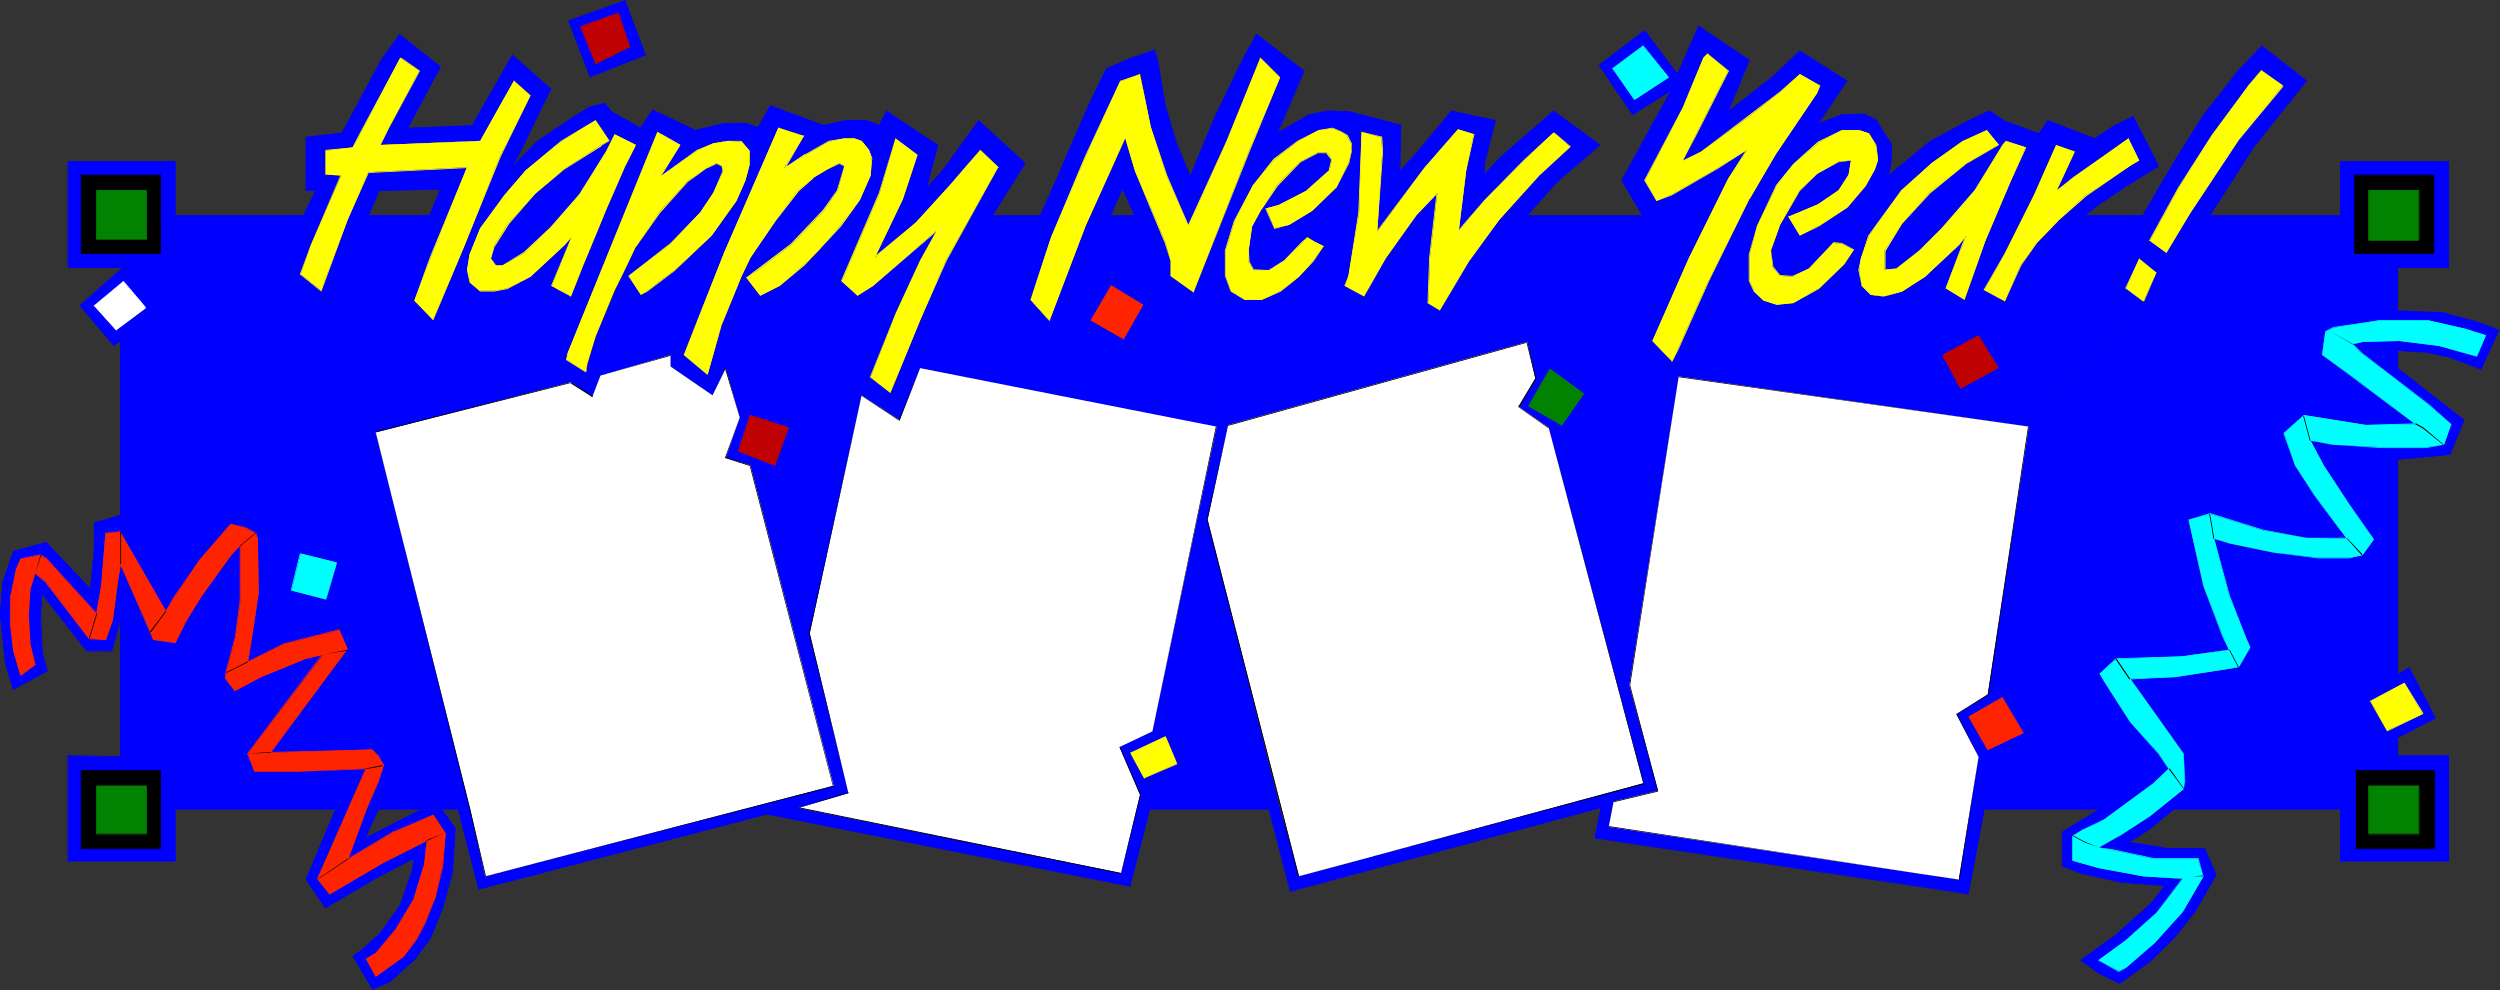
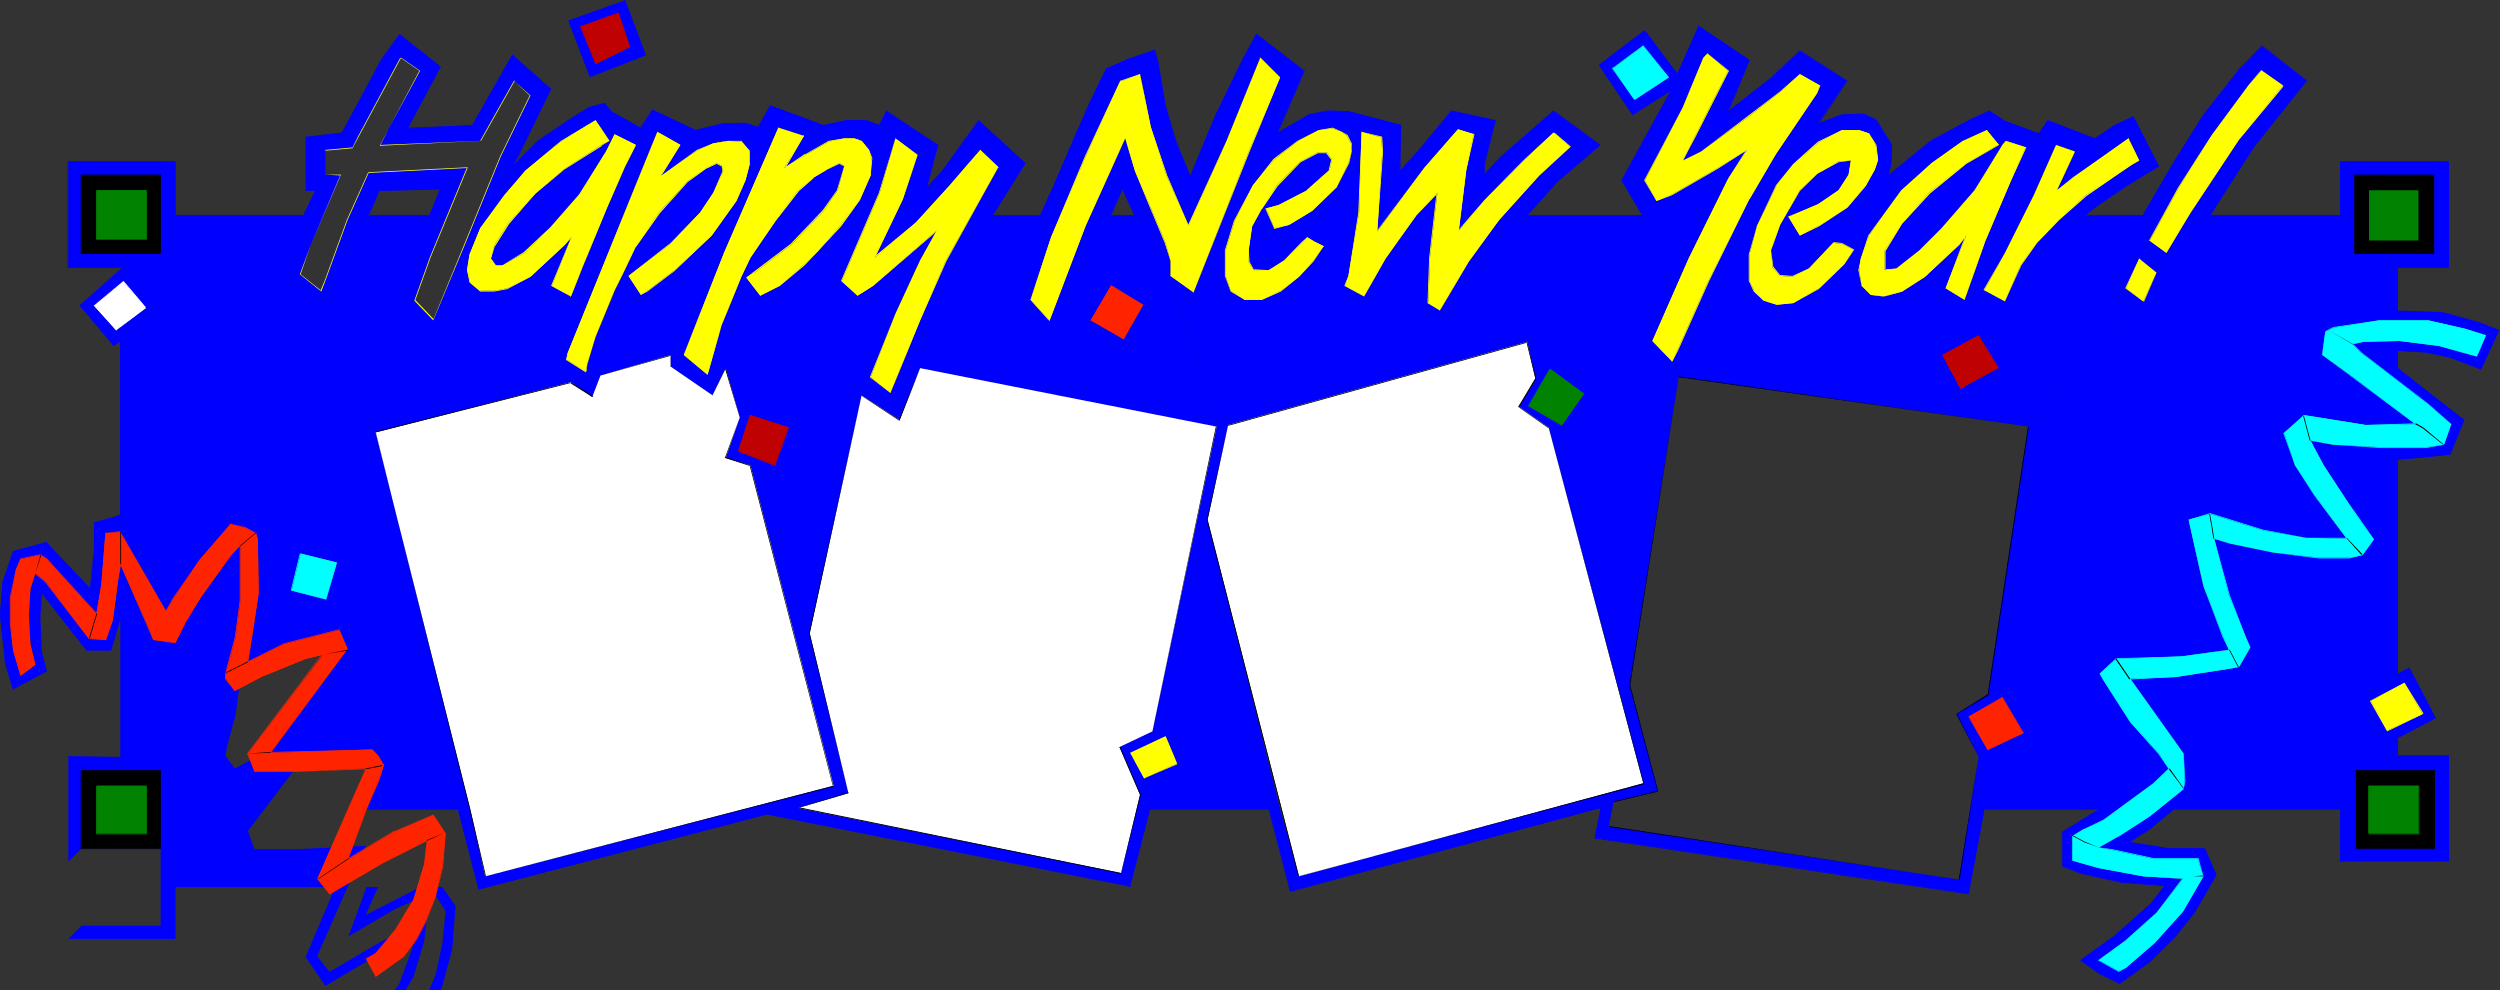
<svg xmlns="http://www.w3.org/2000/svg" xmlns:ns1="http://sodipodi.sourceforge.net/DTD/sodipodi-0.dtd" xmlns:ns2="http://www.inkscape.org/namespaces/inkscape" version="1.0" width="129.766mm" height="51.387mm" id="svg117" ns1:docname="Happy New Year 11.wmf">
  <rect width="100%" height="100%" fill="#333333" stroke="none" />
  <ns1:namedview id="namedview117" pagecolor="#ffffff" bordercolor="#000000" borderopacity="0.25" ns2:showpageshadow="2" ns2:pageopacity="0.0" ns2:pagecheckerboard="0" ns2:deskcolor="#d1d1d1" ns2:document-units="mm" />
  <defs id="defs1">
    <pattern id="WMFhbasepattern" patternUnits="userSpaceOnUse" width="6" height="6" x="0" y="0" />
  </defs>
  <path style="fill:#0000ff;fill-opacity:1;fill-rule:evenodd;stroke:none" d="m 100.677,32.477 4.848,-4.847 6.464,-4.363 3.555,-2.262 3.07,-0.808 1.293,1.616 -0.323,5.817 -2.747,-4.039 -1.616,0.969 -5.01,3.07 -7.11,5.817 -4.04,4.847 -4.848,6.463 -2.101,5.171 -0.485,3.07 0.646,2.424 1.939,1.616 h 2.747 l 2.586,-0.485 4.525,-2.262 6.787,-6.302 1.293,-1.616 -3.878,9.695 3.717,2.101 2.262,-5.655 4.848,-11.795 3.555,-8.079 2.101,-4.201 -4.202,-2.101 -1.778,3.555 -5.01,8.241 -5.656,6.463 -5.171,5.009 -4.363,2.424 H 97.283 l -0.97,-1.293 0.646,-2.585 2.747,-4.363 5.333,-5.817 5.494,-4.686 7.434,-4.847 1.616,-0.808 0.323,-5.817 5.818,3.393 2.262,-3.716 8.403,4.039 -2.909,2.908 -4.525,-2.585 -17.614,43.465 -0.162,1.293 3.717,2.262 1.293,5.009 -4.202,-2.908 -38.299,9.856 18.584,74.003 h -2.424 -3.07 -4.363 -8.242 -2.262 l 2.262,-5.494 1.131,-3.232 -1.131,-1.616 -1.131,-1.454 -20.038,0.646 15.19,-20.359 -1.616,-3.716 -2.586,-5.978 2.101,-7.271 -7.11,-1.777 -1.778,7.271 6.787,1.777 2.586,5.978 -10.827,2.747 -7.11,3.555 0.808,-4.847 1.293,-8.725 -0.162,-10.664 -0.485,-0.969 -1.939,-1.131 -2.909,-0.808 -6.141,7.109 -5.01,7.594 -1.616,2.424 -1.131,-2.101 -7.757,-13.411 V 100.987 66.894 l -1.293,0.969 -6.626,-7.917 h 2.747 l 4.363,4.847 5.818,-4.363 -4.363,-5.171 -5.818,4.686 h -2.747 l 8.403,-7.433 H 13.413 V 31.669 h 21.008 l -2.909,2.747 H 15.998 V 49.766 H 31.512 V 34.416 l 2.909,-2.747 V 42.334 H 59.469 L 61.893,37.325 H 59.954 V 26.984 l 7.11,-0.969 7.757,-14.219 3.555,-5.009 0.162,4.524 -8.08,15.35 -1.293,2.262 -5.333,0.646 v 4.686 l 3.07,0.162 -5.979,13.734 -1.939,5.655 4.04,3.232 0.646,-1.939 4.525,-11.957 4.04,-9.372 19.392,-0.969 -5.171,4.363 -11.958,0.162 -2.262,5.009 h 11.958 l 2.262,-5.171 5.171,-4.363 -7.11,17.612 -3.232,8.564 3.717,3.716 6.141,-14.542 6.949,-17.451 5.979,-11.957 -3.232,-2.908 -2.747,4.847 -3.878,6.948 -19.554,0.808 1.616,-3.232 5.979,-11.311 -3.717,-2.585 -0.162,-4.524 8.08,6.302 -6.464,12.118 12.766,-0.646 7.757,-13.734 7.595,6.625 -6.464,13.088 z" id="path1" />
  <path style="fill:#0000ff;fill-opacity:1;fill-rule:evenodd;stroke:none" d="m 100.677,32.639 4.848,-5.009 6.464,-4.363 3.555,-2.101 v 0 l 3.07,-0.808 h -0.162 l 1.293,1.616 V 21.813 l -0.162,5.817 v 0 l -2.747,-4.039 -1.616,0.969 -5.171,3.07 -6.949,5.817 -4.202,4.847 -4.686,6.463 -2.101,5.171 -0.485,3.07 0.485,2.424 2.101,1.777 h 2.747 l 2.586,-0.485 4.525,-2.424 6.787,-6.302 1.293,-1.454 V 46.373 l -4.04,9.695 3.878,2.101 2.262,-5.655 4.848,-11.795 3.555,-8.079 2.101,-4.201 -4.202,-2.101 -1.778,3.555 v 0 l -5.171,8.241 -5.656,6.463 -5.171,4.847 -4.202,2.585 v 0 H 97.283 v 0 L 96.313,50.736 v 0 l 0.808,-2.585 v 0.162 l 2.747,-4.363 5.171,-5.978 5.656,-4.686 7.434,-4.686 h -0.162 l 1.616,-0.969 0.323,-5.817 v 0.162 l 5.818,3.232 2.262,-3.716 v 0 l 8.403,4.201 v -0.162 l -3.07,2.908 h 0.162 l -4.525,-2.585 -17.614,43.465 -0.323,1.293 3.878,2.424 v -0.162 l 1.293,5.009 0.162,-0.162 -4.363,-2.747 -38.299,9.695 18.422,74.165 h 0.162 -20.362 v 0 l 2.424,-5.494 0.97,-3.232 -0.97,-1.777 -1.293,-1.293 -20.038,0.485 0.162,0.162 15.029,-20.359 -1.616,-3.716 -2.424,-5.978 1.939,-7.271 -7.272,-1.777 -1.778,7.271 6.949,1.777 v 0 l 2.586,5.978 v -0.162 l -10.827,2.747 -7.11,3.555 v 0.162 l 0.808,-4.847 1.293,-8.725 -0.162,-10.664 -0.323,-0.969 -2.101,-1.293 -2.909,-0.646 -6.141,7.109 -5.171,7.433 -1.454,2.585 h 0.162 l -1.293,-2.101 v 0 L 23.755,104.38 V 66.732 l -1.454,0.969 v 0 l -6.626,-7.917 v 0.162 h 2.747 v 0 l 4.363,4.847 5.818,-4.363 -4.363,-5.332 -5.818,4.686 v 0 h -2.747 v 0.162 l 8.565,-7.594 H 13.413 v 0.162 -20.844 0.162 h 21.008 l -0.162,-0.162 -2.909,2.585 h 0.162 -15.675 v 15.512 h 15.675 v -15.35 0 l 2.909,-2.585 -0.162,-0.162 v 10.664 h 25.371 l 2.424,-5.009 h -2.101 v 0 -10.341 0 l 7.11,-0.808 7.757,-14.381 v 0.162 l 3.555,-5.171 v 0 l 0.162,4.524 -8.242,15.35 -1.131,2.262 v 0 l -5.333,0.485 v 4.847 l 3.07,0.162 h -0.162 l -5.818,13.734 -2.101,5.655 4.202,3.393 0.808,-2.101 4.363,-11.957 4.202,-9.372 -0.162,0.162 19.392,-0.969 v -0.162 l -5.333,4.201 h 0.162 l -11.958,0.323 -2.262,5.009 h 12.12 l 2.101,-5.171 v 0 l 5.333,-4.201 -0.162,-0.162 -7.272,17.612 -3.07,8.564 3.717,3.878 6.141,-14.704 7.11,-17.451 5.818,-11.957 -3.232,-2.908 -6.626,11.795 v 0 l -19.554,0.808 v 0 l 1.616,-3.232 6.141,-11.311 -3.717,-2.585 v 0 L 78.376,6.786 v 0 l 7.918,6.302 v 0 L 79.83,25.206 92.758,24.722 100.677,10.826 h -0.162 l 7.434,6.625 v 0 l -6.302,13.088 -0.97,1.939 v 0 l 1.131,-1.939 6.302,-13.088 -7.595,-6.786 -7.918,13.896 h 0.162 L 79.992,25.045 v 0.162 l 6.464,-12.118 -8.08,-6.463 0.162,4.686 3.717,2.585 v 0 l -5.979,11.311 -1.778,3.393 19.877,-0.969 6.626,-11.795 h -0.162 l 3.07,2.908 v 0 l -5.818,11.957 -7.11,17.451 -5.979,14.542 h 0.162 l -3.717,-3.878 v 0.162 l 3.07,-8.564 7.272,-17.774 -5.494,4.363 -2.101,5.332 V 42.172 H 72.235 l 0.162,0.162 2.101,-5.009 v 0.162 l 11.958,-0.323 5.333,-4.363 -19.554,0.969 -4.202,9.372 -4.363,11.957 -0.808,1.939 h 0.162 l -4.04,-3.232 v 0 l 1.939,-5.655 5.979,-13.896 h -3.07 v 0 -4.686 0 l 5.333,-0.485 1.293,-2.424 8.242,-15.35 -0.323,-4.686 -3.717,5.171 v 0 l -7.595,14.219 v 0 l -7.11,0.808 v 10.664 h 1.939 v -0.162 l -2.424,5.009 V 42.172 H 34.421 v 0.162 -10.664 l -3.07,2.747 v 15.35 l 0.162,-0.162 H 15.998 v 0.162 -15.35 0 h 15.514 l 2.909,-2.747 H 13.251 v 20.844 h 10.827 v -0.162 l -8.565,7.594 h 2.909 l 5.979,-4.686 h -0.162 l 4.202,5.171 v -0.162 l -5.656,4.524 h 0.162 l -4.525,-5.009 h -2.909 l 6.787,8.079 1.454,-0.969 h -0.162 v 37.486 l 7.595,13.411 v 0.162 l 1.293,1.939 1.616,-2.424 5.171,-7.594 6.141,-7.109 h -0.162 l 2.909,0.808 v 0 l 1.939,1.293 v -0.162 l 0.323,0.969 0.162,10.664 -1.131,8.725 -0.97,5.009 7.272,-3.716 10.827,-2.747 -2.424,-5.978 -6.949,-1.939 v 0.162 l 1.778,-7.271 v 0.162 l 7.11,1.777 -0.162,-0.162 -1.939,7.271 2.586,5.978 1.454,3.716 v 0 L 53.005,147.683 73.043,147.198 h -0.162 l 1.293,1.293 0.97,1.616 v 0 l -0.97,3.232 -2.262,5.494 H 92.273 L 73.69,84.829 v 0 l 38.299,-9.695 h -0.162 l 4.525,2.747 -1.293,-5.009 -3.878,-2.262 v 0 l 0.323,-1.293 17.453,-43.465 v 0 l 4.525,2.747 3.07,-3.07 -8.565,-4.039 -2.424,3.555 h 0.162 l -5.818,-3.232 -0.323,5.817 v 0 l -1.616,0.808 v 0 l -7.434,4.847 -5.494,4.524 -5.333,5.978 -2.747,4.363 -0.808,2.585 1.131,1.293 h 1.293 l 4.363,-2.424 5.171,-4.847 5.656,-6.463 5.01,-8.241 v -0.162 l 1.778,-3.555 v 0.162 l 4.202,2.101 -0.162,-0.162 -1.939,4.201 -3.717,8.079 -4.686,11.795 -2.424,5.655 h 0.162 l -3.717,-2.262 v 0.162 l 4.04,-10.018 -1.454,1.777 -6.949,6.302 h 0.162 l -4.525,2.424 -2.586,0.485 h -2.747 0.162 l -2.101,-1.777 v 0.162 l -0.485,-2.424 0.485,-3.07 2.101,-5.171 v 0.162 l 4.686,-6.463 4.202,-4.847 6.949,-5.978 5.01,-2.908 1.616,-0.969 v 0 l 2.747,4.039 0.323,-5.978 -1.293,-1.616 -3.07,0.808 -3.717,2.262 -6.464,4.363 -4.686,4.847 z" id="path2" />
  <path style="fill:#0000ff;fill-opacity:1;fill-rule:evenodd;stroke:none" d="m 123.624,9.21 -6.787,3.393 -1.131,2.424 10.989,-4.201 -4.04,-10.664 -11.15,3.878 4.202,10.987 1.131,-2.424 -2.909,-7.433 7.434,-2.585 z" id="path3" />
  <path style="fill:#0000ff;fill-opacity:1;fill-rule:evenodd;stroke:none" d="m 123.624,9.21 -6.787,3.393 -1.131,2.585 10.989,-4.363 L 122.654,0 l -11.15,4.039 4.202,11.149 1.131,-2.585 -2.909,-7.433 v 0 l 7.434,-2.585 v 0 l 2.262,6.625 v 0 l -2.262,-6.786 -7.595,2.747 3.07,7.433 -1.131,2.424 v 0 l -4.04,-10.987 -0.162,0.162 11.15,-4.039 v 0 l 3.878,10.664 0.162,-0.162 -10.989,4.363 v 0 l 1.131,-2.424 v 0 z" id="path4" />
  <path style="fill:#0000ff;fill-opacity:1;fill-rule:evenodd;stroke:none" d="M 4.04,132.495 2.586,127.647 2.101,122.477 v -5.332 l 0.97,-5.332 0.97,-2.101 3.878,-0.808 1.293,0.808 9.696,10.664 0.97,-5.655 0.808,-10.179 2.909,-0.162 v -3.393 l -5.171,1.616 v 5.009 L 17.776,115.529 9.05,106.319 2.586,108.096 0.485,114.236 0,120.699 l 1.131,9.533 1.454,5.009 z" id="path5" />
  <path style="fill:#0000ff;fill-opacity:1;fill-rule:evenodd;stroke:none" d="M 4.202,132.495 2.747,127.647 2.101,122.477 v -5.332 l 0.97,-5.332 1.131,-2.101 H 4.04 l 3.878,-0.808 v 0 l 1.293,0.808 9.858,10.826 0.97,-5.817 0.808,-10.179 h -0.162 l 3.07,-0.162 v -3.393 l -5.333,1.454 v 5.171 l -0.808,7.917 h 0.162 L 9.05,106.319 2.586,108.096 0.485,114.236 0,120.699 l 0.97,9.533 1.616,5.171 1.616,-2.908 H 4.04 l -1.454,2.747 h 0.162 l -1.616,-5.009 -0.97,-9.533 0.485,-6.463 2.101,-6.14 H 2.586 l 6.464,-1.777 H 8.888 l 8.888,9.372 0.646,-8.079 v -5.009 0 l 5.171,-1.616 v 0 3.393 -0.162 l -2.909,0.323 -0.808,10.179 -0.97,5.655 h 0.162 l -9.858,-10.826 -1.293,-0.808 -3.878,0.808 -0.97,2.262 -1.131,5.332 v 5.332 l 0.646,5.171 1.454,4.847 z" id="path6" />
-   <path style="fill:#0000ff;fill-opacity:1;fill-rule:evenodd;stroke:none" d="m 4.04,132.495 -1.454,2.747 6.626,-3.555 -0.97,-3.716 -0.323,-6.786 0.323,-4.686 8.726,11.149 h 4.848 l 1.778,-5.978 v 26.822 l -10.181,-0.162 v 20.682 l 2.586,-2.585 v -15.188 h 15.514 v 15.188 H 15.998 l -2.586,2.585 h 21.008 v -10.179 h 31.35 l -5.818,13.734 3.878,5.655 9.858,-5.817 7.434,-3.878 -0.162,2.101 -2.586,7.109 -3.717,5.332 -3.555,3.232 -1.939,1.293 3.878,6.463 3.555,-1.454 4.686,-4.363 3.232,-4.201 2.262,-5.817 1.939,-7.109 0.646,-8.564 -2.586,-3.716 h -4.363 l -10.666,5.494 2.424,-5.494 h -2.262 l -3.555,9.695 9.05,-5.332 7.595,-3.393 2.424,3.716 -0.646,6.463 -1.293,5.978 -2.101,5.009 -1.778,3.393 -2.424,3.232 -5.494,4.039 -1.939,-3.555 1.939,-1.131 3.878,-4.524 3.555,-5.978 2.101,-6.948 0.485,-4.524 -8.888,4.524 -10.181,5.978 -2.424,-3.07 9.534,-21.652 -13.413,0.646 h -8.403 l -1.293,-3.555 14.706,-19.389 -3.394,0.808 -8.726,3.555 -5.171,2.747 -1.778,-2.424 0.162,-1.454 1.778,-6.625 0.97,-7.271 V 107.127 l -1.939,1.777 -5.818,8.241 -3.07,4.847 -1.939,4.039 -4.363,-0.485 -0.485,-1.454 -5.979,-13.411 -0.485,3.555 -0.97,7.433 -1.454,3.878 -3.232,-0.323 -8.403,-11.149 -2.101,-1.616 -0.97,3.07 -0.323,5.171 0.323,5.655 0.97,4.039 z" id="path7" />
-   <path style="fill:#0000ff;fill-opacity:1;fill-rule:evenodd;stroke:none" d="m 4.04,132.495 -1.454,2.908 6.787,-3.716 -0.97,-3.716 -0.323,-6.786 0.162,-4.686 H 8.08 l 8.888,11.311 h 5.01 l 1.778,-6.14 h -0.162 v 26.822 -0.162 l -10.342,-0.162 v 21.005 l 2.747,-2.747 v -15.188 0 h 15.514 -0.162 v 15.188 h 0.162 -15.514 l -2.747,2.585 h 21.17 v -10.179 0 h 31.35 v 0 l -5.818,13.734 3.878,5.655 9.858,-5.817 v 0 l 7.434,-3.878 v 0 l -0.323,2.101 -2.424,7.109 v -0.162 l -3.878,5.494 -3.394,3.07 -1.939,1.454 3.878,6.625 3.555,-1.616 4.848,-4.363 3.07,-4.201 2.424,-5.817 1.939,-7.109 0.485,-8.564 -2.586,-3.716 h -4.363 l -10.666,5.494 v 0 l 2.586,-5.494 h -2.424 l -3.555,9.695 9.05,-5.332 v 0 l 7.595,-3.393 v 0 l 2.262,3.878 v -0.162 l -0.485,6.463 -1.293,5.978 -2.101,5.009 -1.778,3.393 v 0 l -2.586,3.232 -5.333,3.878 v 0.162 l -1.939,-3.555 v 0 l 1.939,-1.131 3.878,-4.524 3.717,-5.978 2.101,-6.948 0.323,-4.686 -8.888,4.686 h -0.162 l -10.181,5.978 h 0.162 l -2.424,-3.07 v 0 l 9.534,-21.652 -13.413,0.646 h -8.403 0.162 l -1.454,-3.555 v 0 l 14.706,-19.551 -3.394,0.808 -8.726,3.555 -5.171,2.747 v 0 L 44.278,133.141 v 0 l 0.162,-1.454 1.778,-6.625 0.97,-7.271 v -10.826 l -1.939,1.777 -5.979,8.241 -2.909,4.847 v 0.162 l -2.101,4.039 h 0.162 l -4.363,-0.646 0.162,0.162 -0.646,-1.454 -5.979,-13.573 -0.646,3.716 -0.97,7.433 -1.293,3.878 v -0.162 l -3.232,-0.162 h 0.162 l -8.565,-11.149 -2.101,-1.616 -0.97,3.07 -0.323,5.171 0.323,5.655 0.97,4.039 v -0.162 l -2.909,2.262 0.162,0.162 2.747,-2.262 -0.97,-4.039 -0.323,-5.655 0.323,-5.171 0.97,-3.07 v 0.162 l 1.939,1.616 8.565,11.149 3.394,0.162 1.293,-3.878 0.97,-7.433 0.646,-3.555 h -0.162 l 5.818,13.411 0.646,1.454 4.363,0.646 2.101,-4.201 v 0 l 2.909,-4.847 5.979,-8.241 1.778,-1.777 h -0.162 v 10.664 l -0.97,7.271 -1.778,6.625 -0.162,1.454 1.939,2.424 5.171,-2.747 8.726,-3.555 3.394,-0.808 -0.162,-0.162 -14.706,19.551 1.454,3.555 h 8.403 l 13.413,-0.485 v -0.162 l -9.534,21.652 2.424,3.07 10.181,-5.978 v 0 l 8.888,-4.524 v 0 l -0.485,4.524 -2.101,6.948 v 0 l -3.555,5.817 -3.878,4.686 v 0 l -1.939,1.131 1.939,3.555 5.494,-3.878 2.586,-3.393 v 0 l 1.778,-3.393 1.939,-5.009 1.454,-5.978 0.485,-6.463 -2.424,-3.716 -7.595,3.232 h -0.162 l -8.888,5.332 v 0.162 l 3.555,-9.695 v 0 h 2.262 v 0 l -2.586,5.655 10.827,-5.655 h 4.363 v 0 l 2.424,3.878 v -0.162 l -0.485,8.564 -1.939,7.109 -2.424,5.817 v 0 l -3.07,4.039 -4.686,4.363 v 0 l -3.555,1.616 v 0 l -3.878,-6.463 v 0.162 l 1.939,-1.454 3.555,-3.07 3.717,-5.494 2.586,-7.109 0.323,-2.262 -7.595,4.039 v 0 l -9.858,5.817 v 0 l -3.878,-5.655 v 0 l 5.979,-13.734 H 34.259 v 10.179 h 0.162 -21.008 v 0 l 2.586,-2.424 v 0 H 31.512 V 151.076 H 15.837 v 15.35 0 l -2.586,2.585 h 0.162 v -20.682 0 l 10.342,0.162 v -27.145 l -1.939,6.302 v 0 h -4.848 v 0 l -8.888,-11.311 -0.162,4.847 0.323,6.786 0.97,3.716 v 0 l -6.626,3.555 h 0.162 l 1.454,-2.747 z" id="path8" />
+   <path style="fill:#0000ff;fill-opacity:1;fill-rule:evenodd;stroke:none" d="m 4.04,132.495 -1.454,2.747 6.626,-3.555 -0.97,-3.716 -0.323,-6.786 0.323,-4.686 8.726,11.149 h 4.848 l 1.778,-5.978 v 26.822 l -10.181,-0.162 v 20.682 l 2.586,-2.585 h 15.514 v 15.188 H 15.998 l -2.586,2.585 h 21.008 v -10.179 h 31.35 l -5.818,13.734 3.878,5.655 9.858,-5.817 7.434,-3.878 -0.162,2.101 -2.586,7.109 -3.717,5.332 -3.555,3.232 -1.939,1.293 3.878,6.463 3.555,-1.454 4.686,-4.363 3.232,-4.201 2.262,-5.817 1.939,-7.109 0.646,-8.564 -2.586,-3.716 h -4.363 l -10.666,5.494 2.424,-5.494 h -2.262 l -3.555,9.695 9.05,-5.332 7.595,-3.393 2.424,3.716 -0.646,6.463 -1.293,5.978 -2.101,5.009 -1.778,3.393 -2.424,3.232 -5.494,4.039 -1.939,-3.555 1.939,-1.131 3.878,-4.524 3.555,-5.978 2.101,-6.948 0.485,-4.524 -8.888,4.524 -10.181,5.978 -2.424,-3.07 9.534,-21.652 -13.413,0.646 h -8.403 l -1.293,-3.555 14.706,-19.389 -3.394,0.808 -8.726,3.555 -5.171,2.747 -1.778,-2.424 0.162,-1.454 1.778,-6.625 0.97,-7.271 V 107.127 l -1.939,1.777 -5.818,8.241 -3.07,4.847 -1.939,4.039 -4.363,-0.485 -0.485,-1.454 -5.979,-13.411 -0.485,3.555 -0.97,7.433 -1.454,3.878 -3.232,-0.323 -8.403,-11.149 -2.101,-1.616 -0.97,3.07 -0.323,5.171 0.323,5.655 0.97,4.039 z" id="path7" />
  <path style="fill:#0000ff;fill-opacity:1;fill-rule:evenodd;stroke:none" d="m 175.659,27.307 4.525,3.232 3.878,-2.101 -10.181,-6.625 -1.293,2.747 -2.586,-0.969 h -4.04 l -4.363,0.969 -10.504,-3.878 1.616,4.363 5.01,1.616 -3.878,6.302 4.202,-2.585 4.525,-2.585 3.07,-0.646 h 1.939 l 1.454,0.485 1.454,1.777 0.485,1.616 -0.162,3.393 -2.101,4.686 -3.878,5.171 -4.525,5.171 -2.586,2.424 -4.848,4.201 -3.717,1.939 -2.747,-3.555 1.616,-0.969 7.272,-5.494 6.302,-6.625 2.747,-4.039 1.293,-4.847 -0.97,-0.485 -2.424,1.293 -2.747,1.616 -2.909,2.424 -4.525,5.978 -4.848,7.271 -1.778,3.716 -3.878,9.533 -2.747,9.695 -4.686,-3.878 7.918,-20.036 10.666,-24.56 -1.616,-4.363 -2.262,4.201 -2.747,-0.808 -4.363,0.162 -5.333,1.293 -2.909,2.908 -2.586,4.039 -1.293,2.101 7.11,-5.009 3.232,-1.454 2.909,-0.485 2.586,0.162 1.616,1.777 v 2.747 l -0.808,3.07 -1.778,4.039 -4.848,6.786 -7.272,6.786 -5.333,4.039 -1.293,0.808 -2.424,-3.716 8.242,-6.302 5.818,-6.14 2.586,-3.878 1.939,-4.201 -0.323,-1.131 -0.97,-0.485 -2.101,0.969 -3.555,2.585 -5.656,6.14 -4.525,6.625 -2.586,5.494 -1.293,3.07 -4.04,9.21 -1.939,6.786 1.293,5.009 1.616,-4.201 13.736,-4.039 v 2.262 l 8.242,5.655 2.586,-5.332 2.747,9.695 -2.747,7.917 2.424,-1.293 2.424,-7.109 7.434,2.424 -2.586,7.433 -7.272,-2.747 -2.424,1.293 4.848,1.454 16.322,62.854 -68.357,17.774 -2.909,-13.088 h -2.424 l 4.04,15.673 56.56,-14.704 71.266,14.057 -1.778,-2.585 -63.347,-12.765 9.858,-2.908 -7.595,-31.346 10.181,-46.696 7.434,4.847 4.04,-10.179 58.176,11.634 -9.05,-29.731 v -2.908 l -0.97,-3.555 -2.909,-6.948 -3.232,1.616 h -4.686 l 0.162,13.734 6.302,3.716 -3.878,6.786 -6.464,-3.716 4.04,-6.786 -0.162,-13.734 2.424,-5.332 2.262,5.332 3.232,-1.616 -3.07,-7.109 -1.939,-6.463 -7.757,17.127 -7.11,18.582 -3.717,-4.039 4.04,-12.28 6.787,-15.835 6.787,-14.704 -2.747,-2.585 -3.717,7.594 -6.464,15.027 -2.747,6.302 h -9.373 l 6.464,-10.341 -9.211,-8.402 -7.11,9.856 -3.07,3.555 2.262,-8.564 -4.04,1.939 -2.909,8.725 -5.494,11.472 8.08,-6.948 6.626,-7.271 5.979,-6.948 3.555,3.393 -10.342,18.42 -5.01,11.634 -5.818,14.219 -3.878,-3.07 4.848,-12.442 4.848,-10.503 3.232,-5.817 -12.443,10.826 -3.07,1.939 -3.07,-2.908 7.434,-17.289 z" id="path9" />
  <path style="fill:#0000ff;fill-opacity:1;fill-rule:evenodd;stroke:none" d="m 175.659,27.468 4.525,3.07 3.878,-2.101 -10.181,-6.786 -1.454,2.908 h 0.162 l -2.586,-0.969 h -4.04 l -4.363,0.969 -10.504,-3.878 1.616,4.363 5.01,1.616 -0.162,-0.162 -3.878,6.786 4.363,-2.908 v 0 l 4.525,-2.585 3.07,-0.485 h 1.939 l 1.454,0.323 h -0.162 l 1.454,1.777 v 0 l 0.646,1.616 -0.323,3.393 -2.101,4.686 v 0 l -3.717,5.171 -4.525,5.009 -2.586,2.585 -4.848,4.039 v 0 l -3.717,1.939 h 0.162 l -2.747,-3.393 v 0.162 l 1.454,-1.131 7.272,-5.494 6.302,-6.625 2.747,-4.039 1.293,-4.847 -0.97,-0.485 -2.424,1.293 -2.747,1.454 -2.909,2.585 -4.525,5.817 -5.01,7.271 v 0.162 l -1.778,3.716 -3.717,9.533 -2.909,9.695 0.162,-0.162 -4.686,-3.716 v 0 l 8.08,-20.036 10.666,-24.56 -1.778,-4.363 -2.424,4.201 h 0.162 l -2.747,-0.808 -4.363,0.162 -5.333,1.293 -3.07,2.908 -2.586,4.039 -1.293,2.424 7.272,-5.332 v 0 l 3.232,-1.293 2.909,-0.646 2.586,0.162 h -0.162 l 1.616,1.777 v 0 2.747 l -0.808,3.07 -1.778,4.039 v -0.162 l -4.848,6.786 -7.11,6.948 -5.333,4.039 v 0 l -1.293,0.646 v 0 l -2.262,-3.716 v 0.162 l 8.08,-6.302 5.979,-5.978 2.586,-4.039 1.778,-4.201 -0.323,-1.131 -0.97,-0.485 -2.262,0.969 -3.394,2.585 -5.656,6.14 -4.686,6.625 -2.424,5.494 -1.454,3.07 -3.878,9.21 -1.939,6.786 1.293,5.171 1.616,-4.363 v 0 l 13.736,-3.878 V 69.641 71.903 l 8.242,5.655 2.586,-5.332 h -0.162 l 2.909,9.695 -2.909,7.917 2.747,-1.293 2.262,-7.109 v 0.162 l 7.434,2.424 v -0.162 l -2.586,7.433 v 0 l -7.272,-2.747 -2.586,1.293 5.01,1.616 -0.162,-0.162 16.322,62.854 h 0.162 l -68.357,17.774 h 0.162 l -3.07,-13.088 h -2.424 l 4.04,15.673 56.56,-14.704 71.427,14.219 -1.939,-2.747 -63.347,-12.926 v 0.162 l 9.858,-2.908 -7.595,-31.346 10.181,-46.696 h -0.162 l 7.595,5.009 4.04,-10.341 v 0 l 58.176,11.795 -9.05,-29.892 v -2.908 l -0.97,-3.555 -2.909,-7.109 -3.232,1.616 h -4.686 l 0.162,13.896 6.302,3.716 v 0 l -4.04,6.786 h 0.162 l -6.464,-3.716 v 0.162 l 4.202,-6.948 -0.162,-13.734 2.262,-5.332 h -0.162 l 2.424,5.332 3.232,-1.616 -2.909,-7.109 -2.101,-6.463 -7.918,17.127 -7.11,18.582 h 0.162 l -3.717,-4.201 v 0.162 l 4.202,-12.28 6.626,-15.835 6.949,-14.704 -2.909,-2.585 -3.717,7.594 -6.464,15.027 -2.909,6.302 0.162,-0.162 h -9.373 v 0.162 l 6.464,-10.341 -9.211,-8.402 -7.11,9.856 -3.232,3.393 0.162,0.162 2.262,-8.725 -4.04,1.939 -3.07,8.887 -5.494,11.634 8.403,-6.948 6.626,-7.271 5.818,-7.109 h -0.162 l 3.717,3.555 v -0.162 l -10.342,18.42 -5.171,11.634 -5.656,14.219 V 76.912 l -3.878,-2.908 v 0 l 4.848,-12.442 4.848,-10.503 3.394,-5.978 -12.605,10.826 -3.07,1.939 v 0 l -3.07,-2.908 V 55.098 l 7.434,-17.289 3.07,-10.503 v 0 l -3.232,10.503 -7.434,17.289 3.232,2.908 3.07,-1.939 12.443,-10.664 v -0.162 l -3.232,5.817 -4.848,10.503 -5.01,12.442 4.04,3.07 5.818,-14.219 5.171,-11.634 10.181,-18.42 -3.555,-3.393 -5.979,6.948 -6.626,7.271 -8.242,6.786 0.162,0.162 5.494,-11.472 2.909,-8.725 v 0 l 4.04,-1.939 v 0 l -2.424,8.725 3.232,-3.555 7.11,-9.856 v 0 l 9.211,8.241 v -0.162 l -6.626,10.503 h 9.534 l 2.909,-6.302 6.302,-15.027 3.878,-7.594 h -0.162 l 2.747,2.585 v 0 l -6.949,14.704 -6.626,15.835 -4.04,12.28 3.717,4.201 7.11,-18.743 7.757,-17.127 v 0 l 1.939,6.463 2.909,7.109 0.162,-0.162 -3.232,1.616 v 0.162 l -2.262,-5.494 -2.424,5.494 0.162,13.734 v -0.162 l -4.04,6.948 6.464,3.716 3.878,-6.786 -6.141,-3.878 v 0.162 l -0.162,-13.734 h -0.162 4.686 l 3.232,-1.616 h -0.162 l 2.909,6.948 1.131,3.555 v 2.908 l 8.888,29.731 h 0.162 l -58.176,-11.634 -4.202,10.179 h 0.162 l -7.434,-4.847 -10.342,46.696 7.757,31.346 v -0.162 l -10.019,3.07 63.509,12.926 v 0 l 1.778,2.585 v -0.162 l -71.266,-14.057 -56.56,14.542 0.162,0.162 -4.04,-15.673 h -0.162 2.424 -0.162 l 3.07,13.088 68.357,-17.612 -16.322,-63.016 -4.848,-1.616 v 0.162 l 2.424,-1.293 7.272,2.908 2.747,-7.594 -7.595,-2.424 -2.424,7.109 v 0 l -2.424,1.131 v 0.162 l 2.747,-7.917 -2.747,-9.856 -2.586,5.494 v 0 l -8.242,-5.655 v 0 -2.262 l -13.736,4.039 -1.616,4.201 h 0.162 l -1.293,-5.009 1.778,-6.786 4.04,-9.21 1.293,-3.07 2.586,-5.494 v 0.162 l 4.686,-6.625 5.494,-6.14 3.555,-2.585 v 0 l 2.101,-0.969 0.97,0.485 v -0.162 l 0.162,1.131 -1.778,4.201 v 0 l -2.586,3.878 -5.818,5.978 -8.242,6.463 2.424,3.716 1.293,-0.646 v 0 l 5.333,-4.039 7.272,-6.948 4.848,-6.786 1.778,-4.039 0.808,-3.07 v -2.747 l -1.616,-1.939 h -2.586 l -2.909,0.485 -3.232,1.293 -7.11,5.171 v 0.162 l 1.293,-2.101 2.586,-4.039 3.07,-2.908 h -0.162 l 5.333,-1.293 4.363,-0.323 2.747,0.808 2.424,-4.201 h -0.162 l 1.616,4.363 -10.666,24.56 -7.918,20.036 4.686,3.878 2.747,-9.695 3.878,-9.533 1.778,-3.716 v 0 l 5.01,-7.271 4.525,-5.817 2.909,-2.585 h -0.162 l 2.747,-1.616 2.424,-1.131 0.97,0.485 v -0.162 l -1.454,4.847 v 0 l -2.747,3.878 -6.302,6.625 -7.272,5.494 -1.454,1.131 2.747,3.555 3.878,-1.939 4.848,-4.039 2.424,-2.585 4.686,-5.009 3.717,-5.171 2.101,-4.847 0.323,-3.393 -0.646,-1.616 -1.454,-1.777 -1.454,-0.485 h -1.939 l -3.07,0.485 -4.525,2.585 h -0.162 l -4.04,2.747 0.162,0.162 3.717,-6.463 -5.01,-1.616 h 0.162 l -1.616,-4.363 -0.162,0.162 10.504,3.878 4.363,-0.969 h 4.04 l 2.586,0.969 1.293,-2.908 v 0 l 10.181,6.625 v 0 l -3.878,1.939 v 0 l -4.525,-3.07 z" id="path10" />
  <path style="fill:#0000ff;fill-opacity:1;fill-rule:evenodd;stroke:none" d="m 333.219,5.009 1.778,5.494 -0.808,0.808 -4.04,9.695 -7.434,14.381 2.262,4.039 3.07,-1.293 9.211,-5.332 5.494,-3.393 -3.717,5.655 -7.757,15.673 -7.11,16.158 3.878,4.039 1.293,2.908 -9.696,60.592 5.656,20.682 -8.726,2.101 -0.97,5.009 -2.747,2.101 1.131,-5.817 -60.923,16.319 -4.04,-15.996 h 2.101 l 3.717,13.088 67.549,-18.258 -18.584,-69.802 -5.818,-4.039 1.939,-0.162 6.464,3.716 4.363,-6.14 -6.626,-4.847 -4.202,7.271 -1.939,0.162 3.232,-5.494 -1.616,-7.271 -58.661,16.319 -4.04,18.582 14.221,56.876 h -2.101 -23.432 l -3.878,15.027 -1.778,-2.585 3.717,-15.35 -4.04,-9.372 2.101,1.131 2.747,5.009 6.464,-2.908 -2.262,-5.332 -6.949,3.232 -2.101,-1.131 6.464,-3.07 12.605,-59.623 -9.05,-29.731 4.525,3.232 10.827,-27.63 6.141,-14.542 -3.878,-3.878 -6.626,16.319 -7.434,16.643 -4.363,-9.856 -3.07,-9.533 -2.101,-10.341 -3.878,1.454 -2.747,-2.585 4.525,-1.939 5.01,-1.616 0.485,1.939 1.616,8.887 1.939,6.948 2.909,6.786 4.848,-11.634 5.656,-11.472 2.424,-4.686 9.373,7.271 -5.171,12.118 6.141,-3.555 3.555,-0.646 1.131,3.393 -2.747,0.323 -4.04,2.101 -4.686,3.716 -4.202,5.009 -3.555,6.948 -1.778,5.817 v 5.009 l 0.97,2.908 2.747,1.777 h 3.394 l 3.717,-1.777 3.555,-2.747 2.909,-3.232 1.939,-2.747 -1.939,-0.969 -1.293,-0.808 -0.97,1.131 -3.394,3.393 -3.07,1.939 h -3.07 l -0.97,-1.454 v -2.585 l 0.646,-4.524 1.939,-3.555 2.909,-4.524 4.686,-4.686 3.394,-1.777 h 1.778 l 0.97,1.454 -0.485,2.101 -4.363,3.878 -5.656,2.908 -2.424,0.646 1.616,3.878 2.909,-0.646 4.525,-2.747 4.848,-4.686 2.262,-4.686 0.646,-2.262 -0.162,-1.616 -0.808,-1.454 -0.97,-0.808 -1.778,-0.646 -1.131,-3.393 h 4.202 l 10.342,2.747 -3.878,2.424 -3.878,-1.131 -0.485,15.835 -2.101,12.442 -0.646,1.939 3.717,2.101 4.202,-7.433 6.141,-8.725 4.04,-4.201 -1.454,12.765 -0.323,8.887 2.262,1.454 5.656,-9.695 5.979,-8.079 7.757,-8.725 6.141,-5.655 -3.232,-2.747 -5.818,5.494 -7.757,7.917 -5.01,5.817 1.454,-11.795 1.454,-7.109 -3.07,-0.969 -6.626,7.594 -9.211,12.442 0.97,-15.512 -0.162,-2.908 3.878,-2.424 -0.323,9.048 3.878,-4.201 6.302,-7.594 8.726,1.777 -2.262,8.402 v 2.262 l 3.232,-3.555 10.342,-8.887 9.05,6.625 -1.616,1.454 -6.626,5.655 -5.979,6.786 h 22.624 l -4.04,-6.948 9.696,-17.612 -7.595,4.686 -6.626,-9.695 9.05,-6.786 -0.323,3.07 -5.979,4.363 4.202,6.14 6.787,-4.363 -5.01,-6.14 0.323,-3.07 6.302,8.564 z" id="path11" />
  <path style="fill:#0000ff;fill-opacity:1;fill-rule:evenodd;stroke:none" d="m 333.219,5.009 1.778,5.494 v 0 l -0.808,0.808 -4.04,9.695 -7.595,14.381 2.424,4.039 3.07,-1.131 9.211,-5.332 v 0 l 5.494,-3.555 h -0.162 l -3.555,5.655 v 0 l -7.757,15.673 -7.11,16.158 3.717,4.039 v 0 l 1.454,2.908 -9.696,60.592 5.494,20.682 h 0.162 l -8.726,2.101 -0.97,5.009 v -0.162 l -2.747,2.262 h 0.162 l 0.97,-5.978 -60.923,16.481 v 0 l -4.04,-15.996 v 0 h 2.101 -0.162 l 3.878,13.088 67.71,-18.097 -18.746,-69.964 -5.818,-4.039 v 0.162 l 1.939,-0.323 h -0.162 l 6.626,3.878 4.363,-6.302 -6.626,-4.847 -4.363,7.109 h 0.162 l -1.939,0.323 v 0.162 l 3.394,-5.655 -1.778,-7.271 -58.661,16.319 -4.202,18.582 14.221,56.876 h 0.162 -25.694 l -3.717,15.027 v 0 l -1.778,-2.585 v 0 l 3.878,-15.35 -4.04,-9.372 h -0.162 l 2.101,1.131 v 0 l 2.747,5.009 6.464,-2.908 -2.262,-5.332 -6.949,3.07 -2.101,-1.131 v 0.162 l 6.464,-3.07 12.605,-59.623 -9.05,-29.731 v 0 l 4.525,3.232 10.989,-27.63 5.979,-14.542 -3.878,-3.878 -6.626,16.319 -7.595,16.643 h 0.162 l -4.202,-9.856 -3.232,-9.533 -2.101,-10.341 -3.878,1.293 h 0.162 l -2.747,-2.424 h -0.162 l 4.525,-1.777 5.01,-1.777 v 0 l 0.485,1.939 1.454,8.887 2.101,6.948 2.909,6.786 5.01,-11.634 5.494,-11.472 2.424,-4.686 -0.162,0.162 9.534,7.109 v 0 l -5.171,12.28 6.141,-3.555 v 0 l 3.555,-0.808 h -0.162 l 1.293,3.393 v -0.162 l -2.747,0.485 -4.202,2.101 -4.686,3.555 -4.04,5.171 -3.717,6.948 -1.778,5.817 v 5.009 l 1.131,3.07 2.747,1.616 h 3.394 l 3.717,-1.616 3.555,-2.908 2.909,-3.07 1.939,-2.908 -1.939,-0.969 v 0 l -1.293,-0.808 -1.131,0.969 -3.394,3.555 -3.07,1.939 h 0.162 l -3.07,-0.162 v 0 l -0.808,-1.454 v 0.162 l -0.162,-2.585 0.646,-4.524 1.939,-3.555 v 0.162 l 3.07,-4.524 4.525,-4.686 v 0 l 3.394,-1.777 h 1.778 -0.162 l 0.97,1.293 v 0 l -0.485,2.101 v 0 l -4.363,3.878 h 0.162 l -5.656,2.908 -2.586,0.646 1.778,4.039 2.909,-0.808 4.525,-2.747 4.848,-4.686 2.424,-4.686 0.485,-2.262 v -1.616 l -0.808,-1.616 -1.131,-0.646 -1.778,-0.808 v 0.162 l -1.131,-3.393 v 0 l 4.202,0.162 10.342,2.747 -0.162,-0.162 -3.717,2.262 v 0 l -3.878,-0.969 -0.646,15.835 -1.939,12.442 -0.808,1.939 3.878,2.101 4.202,-7.433 v 0 l 6.141,-8.564 4.04,-4.201 -0.162,-0.162 -1.454,12.765 -0.323,8.887 2.424,1.454 5.656,-9.533 5.979,-8.241 7.918,-8.725 6.141,-5.655 -3.394,-2.747 -5.979,5.494 -7.595,7.756 -5.171,5.978 h 0.162 l 1.454,-11.795 1.616,-7.109 -3.232,-0.969 -6.626,7.594 -9.373,12.442 h 0.162 l 1.131,-15.512 -0.162,-2.908 v 0 l 3.717,-2.262 -0.162,-0.162 -0.162,9.21 3.878,-4.363 6.464,-7.594 h -0.162 l 8.726,1.939 v -0.162 l -2.262,8.402 -0.162,2.424 3.555,-3.716 10.342,-8.887 h -0.162 l 9.05,6.786 v -0.162 l -1.616,1.454 -6.626,5.655 -6.141,6.786 h 22.947 l -4.202,-6.948 v 0 l 9.858,-17.774 -7.757,4.847 h 0.162 l -6.626,-9.695 v 0.162 l 8.888,-6.948 h -0.162 l -0.162,3.07 V 8.887 l -6.141,4.524 4.363,6.14 6.787,-4.363 -4.848,-6.302 v 0.162 l 0.162,-3.07 h -0.162 l 6.464,8.725 4.202,-9.695 v 0 L 329.017,14.542 h 0.162 l -6.626,-8.725 -0.162,3.232 4.848,6.14 v 0 l -6.626,4.201 h 0.162 l -4.363,-5.978 v 0 l 6.141,-4.363 0.162,-3.232 -9.05,6.948 6.626,9.856 7.595,-4.847 h -0.162 l -9.696,17.612 4.202,6.948 v -0.162 h -22.624 v 0.162 l 5.979,-6.625 6.626,-5.655 1.778,-1.616 -9.211,-6.786 -10.342,9.048 -3.394,3.555 h 0.162 l 0.162,-2.262 2.101,-8.402 -8.726,-1.939 -6.464,7.756 -3.717,4.201 h 0.162 l 0.162,-9.048 -3.878,2.424 0.162,2.908 -1.131,15.673 9.373,-12.442 6.626,-7.594 v 0 l 3.07,0.969 v -0.162 l -1.616,7.109 -1.454,11.957 5.333,-5.978 7.595,-7.917 5.979,-5.332 h -0.162 l 3.232,2.585 v -0.162 l -6.141,5.655 -7.918,8.725 -5.979,8.241 -5.494,9.695 v 0 l -2.262,-1.616 v 0.162 l 0.323,-8.887 1.454,-12.926 -4.202,4.363 -6.141,8.725 v 0 l -4.04,7.433 v 0 l -3.717,-2.262 v 0.162 l 0.808,-1.939 1.939,-12.442 0.646,-15.835 h -0.162 l 3.878,1.131 4.04,-2.424 -10.504,-2.747 -4.363,-0.162 1.293,3.555 1.778,0.646 v 0 l 0.97,0.808 v 0 l 0.808,1.454 0.162,1.616 -0.646,2.262 -2.262,4.686 v -0.162 l -5.01,4.686 -4.525,2.747 h 0.162 l -2.909,0.808 v 0 l -1.616,-3.878 v 0.162 l 2.424,-0.646 5.656,-2.908 4.363,-3.878 0.485,-2.262 -0.97,-1.454 h -1.778 l -3.394,1.777 -4.686,4.686 -3.07,4.524 v 0 l -1.939,3.555 -0.646,4.524 0.162,2.585 0.97,1.454 3.07,0.162 3.07,-1.939 3.394,-3.555 0.97,-0.969 h -0.162 l 1.454,0.808 v 0 l 1.939,0.969 v -0.162 l -1.939,2.747 -3.07,3.07 -3.394,2.908 v 0 l -3.717,1.616 h -3.394 v 0 l -2.747,-1.616 v 0 l -0.97,-2.908 v -5.009 l 1.778,-5.817 3.717,-6.948 v 0.162 l 4.04,-5.171 4.686,-3.716 v 0 l 4.04,-1.939 2.747,-0.485 -1.131,-3.555 -3.555,0.808 -6.141,3.555 h 0.162 l 5.171,-12.118 -9.534,-7.271 -2.586,4.686 -5.494,11.472 -4.848,11.634 v 0 l -2.747,-6.786 -2.101,-6.948 -1.454,-8.887 -0.646,-2.101 -5.01,1.777 -4.525,1.939 2.747,2.585 3.878,-1.293 V 14.542 l 1.939,10.341 3.232,9.533 4.363,10.018 7.434,-16.804 6.626,-16.319 h -0.162 l 3.878,3.878 v 0 l -5.979,14.542 -10.827,27.63 h 0.162 l -4.848,-3.393 9.05,29.892 -12.443,59.623 v 0 l -6.626,3.07 2.262,1.131 6.949,-3.07 -0.162,-0.162 2.424,5.332 v 0 l -6.464,2.908 h 0.162 l -2.909,-5.171 -2.101,-1.131 4.04,9.533 -3.717,15.35 1.778,2.747 3.878,-15.188 v 0 h 25.533 l -14.221,-56.876 4.04,-18.582 v 0.162 l 58.661,-16.319 -0.162,-0.162 1.778,7.271 v -0.162 l -3.394,5.817 2.101,-0.323 4.202,-7.109 h -0.162 l 6.626,4.686 v 0 l -4.363,6.14 h 0.162 l -6.464,-3.878 -2.101,0.323 5.979,4.201 v -0.162 l 18.584,69.802 v 0 l -67.549,18.258 v 0 l -3.717,-13.088 h -2.262 l 4.202,16.158 60.923,-16.481 v 0 l -1.131,5.978 2.747,-2.262 0.97,-5.009 v 0.162 l 8.726,-2.101 -5.494,-20.844 9.534,-60.592 -1.293,-2.908 -3.717,-4.201 v 0.162 l 7.11,-16.158 7.757,-15.673 v 0 l 3.717,-5.817 -5.656,3.555 v 0 l -9.211,5.332 -3.07,1.131 v 0 l -2.262,-3.878 v 0 l 7.434,-14.381 4.202,-9.695 v 0 l 0.808,-0.808 z" id="path12" />
  <path style="fill:#0000ff;fill-opacity:1;fill-rule:evenodd;stroke:none" d="m 329.34,73.842 68.68,9.856 22.462,-24.56 -3.394,-2.585 2.586,-5.817 3.394,2.747 1.939,-3.878 -3.232,-2.424 5.656,-10.341 6.464,-10.179 7.272,-10.018 2.424,-2.747 4.202,2.908 4.686,-0.969 -8.726,-6.786 -4.525,4.847 -6.949,8.564 -5.494,8.887 -6.464,10.987 h -11.312 l 2.747,-2.262 5.494,-3.716 6.302,-3.716 -5.01,-9.856 -0.97,4.363 2.101,4.363 -1.454,0.808 -9.05,5.978 -5.333,4.847 -4.363,4.524 -3.07,4.363 -3.07,7.109 -5.171,6.625 3.878,6.463 -7.434,4.039 -3.555,-6.625 7.11,-3.878 5.171,-6.625 -4.04,-2.262 4.04,-7.271 5.656,-11.311 4.363,-9.856 3.717,1.293 -3.555,7.594 3.232,-2.424 10.827,-7.756 0.97,-4.363 -3.717,1.777 -3.878,2.585 -9.211,-3.555 -1.778,2.585 -6.949,-2.585 -2.747,-1.777 -0.485,3.716 2.262,2.908 -6.302,3.555 -7.272,5.817 -5.333,5.978 -3.394,5.332 v 3.878 l 2.424,-0.323 4.525,-3.555 4.363,-4.363 6.464,-7.433 5.333,-8.887 0.646,-0.808 3.878,1.293 -2.909,6.625 -5.01,11.795 -4.04,11.472 -3.717,-2.262 4.04,-10.341 -1.454,1.777 -6.626,6.302 -4.525,2.908 -3.555,0.969 -2.586,-0.323 -1.778,-1.777 -0.485,-3.07 0.323,-2.262 1.616,-4.524 2.586,-3.555 3.878,-5.332 5.818,-5.332 6.141,-4.363 4.686,-2.101 0.485,-3.716 -4.04,1.777 -7.434,4.039 -8.242,6.786 0.485,-2.424 0.162,-3.555 -3.232,-4.847 -2.262,-1.293 -0.97,3.232 1.939,0.646 1.293,2.262 0.485,2.908 -0.646,1.939 -1.778,3.07 -3.717,4.363 -5.494,3.555 -3.717,1.939 -2.262,-3.716 1.616,-0.646 4.202,-1.777 4.04,-2.747 1.939,-2.908 0.485,-2.908 -2.424,0.162 -4.202,2.424 -3.394,3.232 -3.878,6.786 -1.778,5.009 0.323,3.393 1.454,1.616 2.424,0.162 3.232,-1.616 4.848,-5.009 1.616,0.162 2.262,1.131 -1.778,2.747 -5.01,4.847 -5.01,2.908 -3.232,0.323 -2.586,-0.808 -1.778,-1.777 -0.97,-2.101 v -5.171 l 1.454,-5.655 3.878,-7.917 3.232,-4.039 5.01,-4.363 4.525,-2.424 h 3.394 l 0.97,-3.232 -4.363,0.162 -4.686,1.777 5.656,-8.402 -9.211,-5.817 -5.494,5.171 -8.565,6.625 4.202,-10.018 -10.019,-6.786 1.778,5.494 4.04,3.393 -6.464,12.765 -2.424,4.847 3.555,-1.777 9.534,-6.948 6.141,-4.847 3.717,-3.393 3.878,2.262 -0.485,1.454 -8.08,11.957 -5.171,8.725 -8.08,16.158 -6.141,13.734 -0.97,2.101 z" id="path13" />
  <path style="fill:#0000ff;fill-opacity:1;fill-rule:evenodd;stroke:none" d="m 329.34,74.003 68.68,9.695 22.624,-24.56 -3.555,-2.585 v 0 l 2.747,-5.817 h -0.162 l 3.394,2.747 2.101,-3.878 -3.394,-2.585 v 0.162 l 5.656,-10.341 v 0 l 6.626,-10.179 7.11,-10.018 2.424,-2.747 h -0.162 l 4.363,3.07 4.848,-1.131 -8.888,-6.948 -4.686,4.847 -6.787,8.725 -5.494,8.725 -6.464,10.987 v 0 h -11.312 v 0.162 l 2.747,-2.101 5.494,-3.716 6.302,-3.878 -5.01,-9.856 -0.97,4.363 1.939,4.363 h 0.162 l -1.454,0.646 h -0.162 l -8.888,6.14 -5.333,4.686 -4.363,4.524 -3.07,4.524 -3.07,7.109 v 0 l -5.171,6.625 3.878,6.463 v 0 l -7.434,4.039 h 0.162 l -3.555,-6.625 -0.162,0.162 7.11,-4.039 5.171,-6.625 -4.04,-2.424 v 0.162 l 4.04,-7.271 5.656,-11.311 4.363,-9.856 v 0 l 3.717,1.293 v 0 l -3.717,7.756 3.555,-2.585 10.827,-7.594 0.97,-4.524 -3.878,1.777 v 0 l -3.878,2.585 v 0 l -9.211,-3.555 -1.778,2.585 v 0 l -6.949,-2.585 h 0.162 l -2.909,-1.939 -0.485,3.878 2.262,3.07 v -0.162 l -6.464,3.555 -7.11,5.817 -5.494,5.978 -3.232,5.332 v 3.878 l 2.424,-0.162 4.525,-3.555 4.363,-4.363 6.464,-7.433 5.333,-8.887 0.646,-0.969 v 0 l 3.878,1.454 v -0.162 l -3.07,6.625 -5.01,11.795 -3.878,11.472 v -0.162 l -3.555,-2.101 v 0 l 4.04,-10.664 -1.616,1.939 -6.787,6.302 -4.525,2.908 h 0.162 l -3.555,1.131 -2.586,-0.485 v 0 l -1.778,-1.777 v 0.162 l -0.485,-3.07 0.485,-2.262 1.454,-4.524 v 0 l 2.586,-3.393 3.878,-5.332 5.979,-5.332 6.141,-4.524 h -0.162 l 4.686,-1.939 0.485,-4.039 -4.04,1.939 -7.595,4.039 -8.08,6.625 v 0.162 l 0.485,-2.424 0.162,-3.555 -3.07,-5.009 -2.424,-1.131 -1.131,3.232 2.101,0.808 h -0.162 l 1.454,2.101 v 0 l 0.323,2.908 -0.646,1.939 -1.778,3.07 v 0 l -3.555,4.201 -5.656,3.716 h 0.162 l -3.717,1.777 v 0 l -2.101,-3.716 -0.162,0.162 1.616,-0.485 4.202,-1.777 4.202,-2.747 1.939,-3.07 0.485,-2.908 -2.586,0.162 -4.363,2.262 -3.232,3.393 -4.04,6.786 -1.616,5.009 0.323,3.393 1.454,1.616 2.424,0.162 3.232,-1.454 5.01,-5.171 h -0.162 l 1.616,0.162 2.262,1.131 v -0.162 l -1.939,2.908 -5.01,4.847 h 0.162 l -5.01,2.747 -3.232,0.323 -2.586,-0.808 h 0.162 l -1.939,-1.777 v 0.162 l -0.97,-2.101 v -5.171 l 1.454,-5.655 3.878,-7.917 v 0.162 l 3.394,-4.201 4.848,-4.363 v 0 l 4.525,-2.262 h 3.394 l 0.97,-3.393 -4.363,0.162 -4.686,1.777 0.162,0.162 5.656,-8.564 -9.373,-5.978 -5.656,5.332 -8.403,6.625 h 0.162 l 4.04,-10.018 -10.181,-6.786 1.939,5.494 4.04,3.393 v 0 l -6.464,12.765 -2.586,5.009 3.717,-1.939 v 0 l 9.534,-6.948 6.141,-4.847 3.717,-3.232 v 0 l 3.878,2.262 v -0.162 l -0.646,1.454 v -0.162 l -8.08,12.118 -5.171,8.725 v 0 l -7.918,16.158 -6.141,13.734 -1.131,2.101 1.454,2.908 v 0 l -1.293,-2.908 1.131,-2.101 6.141,-13.734 7.918,-16.158 v 0.162 l 5.171,-8.887 8.08,-11.957 0.646,-1.454 -4.04,-2.262 -3.878,3.393 -6.141,4.686 -9.373,7.109 v 0 l -3.555,1.777 v 0 l 2.586,-4.847 6.464,-12.765 -4.04,-3.393 v 0 l -1.939,-5.494 v 0.162 l 9.858,6.786 v -0.162 l -4.04,10.179 8.565,-6.786 5.494,-5.171 v 0 l 9.211,5.817 v 0 l -5.656,8.564 4.686,-1.777 4.363,-0.323 h -0.162 l -0.97,3.232 h 0.162 -3.394 l -4.686,2.262 -4.848,4.363 -3.394,4.201 -3.717,7.917 -1.616,5.655 V 55.098 l 0.97,2.101 1.939,1.777 2.586,0.808 3.232,-0.323 5.01,-2.747 5.01,-4.847 1.939,-2.908 -2.424,-1.293 -1.616,-0.162 -4.848,5.171 v 0 l -3.232,1.454 -2.424,-0.162 v 0 l -1.293,-1.616 v 0.162 l -0.485,-3.393 1.778,-5.009 v 0 l 3.878,-6.625 3.394,-3.393 v 0 l 4.202,-2.262 2.424,-0.323 v 0 l -0.485,2.908 v -0.162 l -1.939,3.07 -4.04,2.747 v 0 l -4.202,1.777 -1.616,0.646 2.262,3.716 3.717,-1.777 v 0 l 5.656,-3.716 3.555,-4.201 1.778,-3.232 0.646,-1.939 -0.323,-2.908 -1.454,-2.262 -1.939,-0.646 v 0 l 0.97,-3.232 v 0 l 2.262,1.293 v 0 l 3.07,4.847 v 0 l -0.162,3.555 -0.323,2.424 8.242,-6.786 v 0 l 7.434,-3.878 4.04,-1.939 h -0.162 l -0.323,3.716 v 0 l -4.686,2.101 -6.141,4.363 -5.979,5.332 -3.878,5.332 -2.586,3.555 -1.454,4.524 -0.485,2.262 0.646,3.07 1.778,1.777 2.586,0.323 3.555,-0.969 4.525,-2.908 6.787,-6.302 1.293,-1.777 h -0.162 l -3.878,10.341 3.717,2.262 4.04,-11.472 5.01,-11.795 3.07,-6.625 -4.04,-1.293 -0.646,0.808 -5.494,8.887 -6.464,7.433 -4.363,4.363 -4.525,3.555 h 0.162 l -2.424,0.162 0.162,0.162 v -3.878 0.162 l 3.232,-5.332 5.494,-5.978 7.11,-5.817 v 0 l 6.464,-3.716 -2.424,-2.908 v 0 l 0.485,-3.716 h -0.162 l 2.909,1.939 6.949,2.585 1.778,-2.585 v 0 l 9.211,3.555 4.04,-2.585 h -0.162 l 3.717,-1.777 v -0.162 l -0.97,4.363 v 0 l -10.827,7.594 -3.232,2.585 v 0 l 3.555,-7.594 -3.717,-1.293 -4.363,9.856 -5.656,11.311 -4.202,7.271 4.202,2.262 v 0 l -5.171,6.625 v 0 l -7.11,3.878 3.555,6.625 7.595,-4.039 -4.04,-6.463 v 0 l 5.171,-6.625 3.232,-7.109 v 0 l 3.07,-4.363 4.363,-4.524 5.333,-4.686 8.888,-6.14 v 0 l 1.454,-0.808 -1.939,-4.363 0.97,-4.363 h -0.162 l 4.848,9.856 v 0 l -6.302,3.716 -5.494,3.716 -2.747,2.262 h 11.474 l 6.626,-10.987 5.333,-8.725 6.949,-8.725 4.525,-4.847 v 0 l 8.726,6.786 v 0 l -4.686,0.969 h 0.162 l -4.363,-3.07 -2.424,2.908 -7.272,9.856 -6.626,10.341 v 0 l -5.656,10.341 3.394,2.424 v 0 l -1.939,3.878 v -0.162 l -3.394,-2.585 -2.747,5.817 3.555,2.585 v 0 l -22.624,24.56 h 0.162 l -68.68,-9.856 z" id="path14" />
  <path style="fill:#0000ff;fill-opacity:1;fill-rule:evenodd;stroke:none" d="m 452.479,15.835 -4.686,0.969 -8.565,10.503 -9.534,14.381 -4.686,7.917 -1.939,3.878 -2.586,5.655 -22.462,24.56 -8.08,52.675 -6.141,3.716 2.424,0.485 6.626,-3.716 4.04,6.948 -6.949,3.232 -3.717,-6.463 -2.424,-0.485 4.363,8.402 -3.878,24.075 -68.68,-10.341 -2.747,2.101 73.366,10.987 3.07,-16.481 h 22.462 l -7.11,4.363 v 6.786 l 3.555,1.293 8.08,1.777 8.403,0.646 -2.747,3.555 -7.11,6.302 -6.626,4.847 3.717,2.585 3.878,1.939 -0.162,-2.424 -3.878,-2.101 5.333,-3.878 5.979,-5.494 5.171,-6.625 -7.757,-0.485 -8.726,-1.616 -5.171,-1.454 v -4.847 l 2.101,-1.293 4.04,-1.777 9.858,-7.271 2.909,-2.908 -1.939,-2.908 -5.494,-6.14 -5.333,-8.241 -0.808,-1.293 3.232,-2.908 h 1.131 l 11.635,-0.485 9.373,-1.293 -1.131,-2.585 -3.878,-9.856 -2.909,-13.088 4.202,-1.131 10.342,3.232 8.565,1.454 7.918,0.162 -6.464,-8.725 -3.717,-5.655 -2.101,-6.302 3.878,-3.555 12.12,1.939 9.858,-0.162 -12.766,-9.533 -5.656,-4.039 0.646,-4.524 1.616,-0.808 8.888,-1.454 h 9.696 l 7.11,1.616 4.202,1.293 2.586,-0.969 -3.878,-1.454 -7.11,-2.101 -8.888,-0.323 v -8.402 h 10.019 V 31.669 h -21.331 l 2.909,2.747 h 15.514 V 49.766 H 462.014 V 34.416 l -2.909,-2.747 v 10.664 h -25.533 l 8.565,-13.573 z" id="path15" />
  <path style="fill:#0000ff;fill-opacity:1;fill-rule:evenodd;stroke:none" d="m 452.479,15.835 -4.686,0.969 -8.726,10.503 -9.534,14.381 -4.525,7.756 v 0.162 l -1.939,3.878 -2.586,5.655 v 0 l -22.624,24.56 -7.918,52.675 V 136.211 l -6.141,3.878 2.424,0.646 6.626,-3.878 v 0 l 4.04,6.948 v -0.162 l -6.949,3.393 h 0.162 l -3.878,-6.463 -2.424,-0.646 4.363,8.564 -3.878,24.075 v 0 l -68.68,-10.503 -2.909,2.424 73.528,10.987 3.07,-16.643 v 0 h 22.462 -0.162 l -7.11,4.363 v 6.786 l 3.717,1.454 8.08,1.777 8.403,0.646 v -0.162 l -2.747,3.555 -7.11,6.302 -6.787,4.847 3.878,2.747 v 0 l 4.04,1.939 -0.162,-2.585 -4.04,-2.101 v 0.162 l 5.333,-3.878 5.979,-5.655 5.171,-6.625 -7.757,-0.646 -8.726,-1.616 -5.171,-1.454 0.162,0.162 v -4.847 0 l 2.101,-1.293 h -0.162 l 4.202,-1.777 9.696,-7.109 3.07,-3.07 -2.101,-2.908 -5.494,-6.302 -5.171,-8.079 -0.808,-1.293 v 0.162 l 3.07,-3.07 v 0 h 1.131 l 11.635,-0.323 9.534,-1.454 -1.293,-2.585 -3.878,-9.856 -2.747,-13.088 -0.162,0.162 4.202,-1.293 10.342,3.232 8.565,1.454 8.08,0.162 -6.626,-8.725 -3.717,-5.655 v 0 l -2.101,-6.302 v 0.162 l 3.878,-3.555 v 0 l 12.12,1.939 10.019,-0.323 -12.928,-9.533 -5.656,-4.039 v 0 l 0.808,-4.524 h -0.162 l 1.616,-0.808 8.888,-1.293 h 9.696 l 7.11,1.616 4.202,1.131 2.747,-0.969 -4.04,-1.616 -7.11,-1.939 -8.888,-0.323 v 0 -8.402 0 h 10.019 V 31.669 h -21.331 l 2.909,2.747 h 15.514 -0.162 v 15.35 l 0.162,-0.162 h -15.514 v 0.162 -15.35 l -2.909,-2.747 v 10.664 -0.162 h -25.533 v 0.162 l 8.726,-13.573 10.342,-12.926 h -0.162 l -10.342,12.765 -8.726,13.734 h 25.856 V 31.669 l -0.162,0.162 2.747,2.585 v 0 15.35 h 15.675 V 34.255 h -15.514 v 0 l -2.747,-2.585 -0.162,0.162 h 21.331 l -0.162,-0.162 v 20.844 l 0.162,-0.162 h -10.181 v 8.564 l 9.05,0.323 7.11,2.101 3.878,1.454 v 0 l -2.586,0.969 -4.202,-1.293 -7.11,-1.616 h -9.696 l -8.888,1.293 -1.616,0.808 -0.646,4.686 5.494,4.039 12.766,9.533 0.162,-0.162 -9.858,0.323 -12.12,-1.939 -4.04,3.555 2.262,6.302 3.717,5.817 6.464,8.564 v -0.162 h -7.918 l -8.565,-1.616 -10.342,-3.232 -4.202,1.293 2.909,13.088 3.717,9.856 1.293,2.585 v 0 l -9.373,1.293 -11.635,0.323 h -1.131 l -3.232,3.07 0.808,1.454 5.171,8.079 5.494,6.14 2.101,3.07 v -0.162 l -3.07,2.908 -9.696,7.109 v 0 l -4.04,1.939 v 0 l -2.101,1.293 v 4.847 l 5.171,1.454 8.726,1.616 7.757,0.485 h -0.162 l -5.01,6.625 -6.141,5.494 -5.333,3.878 4.04,2.262 v -0.162 l 0.162,2.424 v 0 l -3.878,-1.939 h 0.162 l -3.878,-2.585 v 0.162 l 6.787,-5.009 7.11,-6.302 2.747,-3.555 -8.565,-0.646 -8.08,-1.777 -3.555,-1.293 v 0 -6.786 0 l 7.272,-4.363 h -22.786 l -2.909,16.481 v 0 l -73.366,-10.987 0.162,0.162 2.586,-2.262 v 0 l 68.842,10.341 3.717,-24.075 -4.202,-8.402 h -0.162 l 2.424,0.646 v 0 l 3.717,6.463 7.11,-3.393 -4.202,-7.109 -6.626,3.878 -2.424,-0.646 0.162,0.162 6.141,-3.716 7.918,-52.675 v 0 l 22.624,-24.56 2.424,-5.655 2.101,-3.878 v 0 l 4.525,-7.756 9.534,-14.381 8.726,-10.503 h -0.162 z" id="path16" />
  <path style="fill:#0000ff;fill-opacity:1;fill-rule:evenodd;stroke:none" d="m 477.851,140.897 -5.171,-9.856 -2.262,1.131 V 90.161 l 3.878,-0.323 6.302,-0.646 2.747,-6.786 -12.928,-10.179 v -3.393 l 5.333,0.323 4.686,0.969 6.302,2.262 3.555,-7.594 -2.586,0.969 -1.778,4.201 -7.434,-2.101 -7.757,-0.969 -7.11,0.162 -2.101,0.485 1.616,1.616 13.251,10.179 4.525,3.878 -1.454,4.039 -3.555,0.485 h -8.726 l -9.534,-0.485 -4.363,-0.808 2.586,4.847 5.01,7.756 2.586,3.716 2.262,3.07 -2.262,3.07 -2.586,0.485 h -5.979 l -8.888,-0.969 -8.565,-1.777 -3.07,-0.969 2.909,11.149 3.394,8.402 0.808,1.777 -2.262,3.878 -1.939,0.323 -10.504,1.616 -8.888,0.323 10.504,14.704 0.162,5.494 -0.162,1.454 -6.626,5.332 -6.302,4.039 -3.717,2.101 2.586,0.485 8.242,1.777 h 8.565 l 1.131,3.393 -4.04,6.948 -5.494,5.978 -5.656,5.009 -1.454,0.646 0.162,2.424 5.979,-4.201 4.848,-4.847 4.04,-5.009 4.202,-7.271 -2.424,-5.171 h -6.949 l -7.918,-1.293 4.202,-2.585 4.686,-3.716 h 32.643 v 10.179 l 3.07,-2.585 v -15.188 h 15.514 v 15.188 h -15.514 l -3.07,2.585 h 21.331 v -20.682 h -10.019 v -3.555 l 7.434,-3.878 -2.586,-0.808 -6.949,3.232 -3.232,-5.817 6.626,-3.555 3.555,6.14 z" id="path17" />
  <path style="fill:#0000ff;fill-opacity:1;fill-rule:evenodd;stroke:none" d="m 477.851,140.897 -5.171,-10.018 -2.262,1.293 v 0 -42.011 0 l 3.878,-0.323 6.464,-0.646 2.747,-6.786 -13.09,-10.179 v 0 -3.393 0 l 5.333,0.323 4.686,0.969 6.302,2.424 3.555,-7.756 -2.747,0.969 -1.616,4.201 v 0 l -7.434,-2.262 -7.757,-0.969 -7.11,0.162 -2.101,0.646 1.616,1.616 13.251,10.179 4.525,3.878 v 0 l -1.616,4.039 h 0.162 l -3.555,0.485 h -8.726 l -9.534,-0.485 -4.525,-0.808 2.586,4.847 v 0.162 l 5.01,7.594 2.747,3.716 2.262,3.232 v -0.162 l -2.424,2.908 h 0.162 l -2.586,0.646 h -5.979 l -8.888,-0.969 -8.565,-1.777 -3.232,-1.131 3.07,11.311 3.232,8.402 0.97,1.777 v 0 l -2.424,3.878 h 0.162 l -1.939,0.162 -10.504,1.616 -9.05,0.485 10.666,14.704 v 0 l 0.162,5.494 -0.162,1.454 v -0.162 l -6.787,5.332 -6.141,4.201 v 0 l -3.878,2.101 2.747,0.485 8.242,1.777 h 8.565 v 0 l 1.131,3.393 v -0.162 l -4.202,6.948 -5.494,6.14 -5.656,4.847 h 0.162 l -1.454,0.808 0.162,2.585 5.979,-4.363 4.848,-4.686 4.04,-5.171 4.202,-7.271 -2.262,-5.171 h -7.11 l -7.918,-1.293 0.162,0.162 4.04,-2.585 4.686,-3.878 v 0 h 32.643 v 0 10.341 l 3.07,-2.747 v -15.188 0 h 15.514 -0.162 v 15.188 h 0.162 -15.514 l -3.07,2.585 h 21.331 v -20.844 h -10.019 v 0.162 -3.555 0 l 7.434,-3.878 -2.586,-0.969 -6.949,3.393 h 0.162 l -3.394,-5.817 v 0 l 6.626,-3.393 v 0 l 3.555,5.978 2.586,0.969 v -0.162 l -2.586,-0.969 h 0.162 l -3.717,-5.978 -6.787,3.555 3.394,5.978 6.949,-3.393 2.586,0.969 v -0.162 l -7.595,3.716 v 3.716 h 10.181 -0.162 v 20.682 h 0.162 -21.331 0.162 l 2.909,-2.424 v 0 h 15.514 v -15.512 h -15.514 v 15.35 0 l -3.07,2.585 h 0.162 v -10.179 h -32.805 l -4.848,3.716 -4.04,2.585 7.918,1.454 h 6.949 v -0.162 l 2.424,5.171 v 0 l -4.363,7.109 -3.878,5.171 -5.01,4.847 -5.818,4.201 h 0.162 l -0.162,-2.424 -0.162,0.162 1.454,-0.808 5.656,-4.847 5.494,-6.14 4.04,-6.948 -0.97,-3.555 h -8.726 l -8.242,-1.777 -2.586,-0.323 v 0 l 3.717,-2.101 h 0.162 l 6.141,-4.039 6.626,-5.332 0.323,-1.454 -0.323,-5.494 -10.504,-14.704 v 0.162 l 8.888,-0.485 10.504,-1.616 1.939,-0.323 2.262,-3.878 -0.808,-1.777 -3.232,-8.402 -3.07,-11.149 v 0 l 3.07,0.969 8.565,1.777 8.888,1.131 h 5.979 l 2.586,-0.646 2.262,-3.07 -2.101,-3.07 -2.747,-3.878 -5.01,-7.594 v 0 l -2.586,-4.847 v 0 l 4.363,0.808 9.534,0.646 h 8.726 l 3.555,-0.646 1.454,-4.039 -4.363,-3.878 -13.251,-10.179 -1.616,-1.616 h -0.162 l 2.101,-0.485 7.11,-0.162 7.757,0.969 7.434,2.101 1.778,-4.201 v 0 l 2.586,-0.969 h -0.162 l -3.555,7.594 h 0.162 l -6.302,-2.262 -4.686,-0.969 -5.494,-0.485 v 3.555 l 13.09,10.341 v -0.162 l -2.747,6.786 v -0.162 l -6.302,0.646 -4.04,0.323 v 42.334 l 2.424,-1.293 v 0 l 5.01,9.856 z" id="path18" />
  <path style="fill:#000000;fill-opacity:1;fill-rule:evenodd;stroke:none" d="M 31.512,49.766 V 34.416 H 15.998 v 15.35 z" id="path19" />
  <path style="fill:#000000;fill-opacity:1;fill-rule:evenodd;stroke:none" d="M 31.512,49.766 V 34.255 H 15.837 V 49.766 H 31.512 V 49.605 H 15.998 v 0.162 -15.35 0 h 15.514 -0.162 v 15.35 z" id="path20" />
  <path style="fill:#ffffff;fill-opacity:1;fill-rule:evenodd;stroke:none" d="m 28.603,60.431 -4.363,-5.171 -5.818,4.686 4.363,4.847 z" id="path21" />
  <path style="fill:#ffffff;fill-opacity:1;fill-rule:evenodd;stroke:none" d="m 28.603,60.269 -4.363,-5.171 -5.818,4.847 4.363,4.847 5.818,-4.363 -0.162,-0.162 -5.656,4.524 h 0.162 l -4.525,-5.009 v 0.162 l 5.979,-4.686 h -0.162 l 4.202,5.171 z" id="path22" />
  <path style="fill:#00ffff;fill-opacity:1;fill-rule:evenodd;stroke:none" d="m 57.206,115.852 1.778,-7.271 7.11,1.777 -2.101,7.271 z" id="path23" />
  <path style="fill:#00ffff;fill-opacity:1;fill-rule:evenodd;stroke:none" d="m 57.206,115.852 1.778,-7.271 v 0.162 l 7.11,1.777 -0.162,-0.162 -1.939,7.271 v 0 l -6.787,-1.939 v 0.162 l 6.787,1.777 2.101,-7.271 -7.272,-1.777 -1.778,7.271 z" id="path24" />
-   <path style="fill:#ffff00;fill-opacity:1;fill-rule:evenodd;stroke:none" d="m 78.538,11.311 3.717,2.585 -5.979,11.311 -1.616,3.232 19.554,-0.808 3.878,-6.948 2.747,-4.847 3.232,2.908 -5.979,11.957 -6.949,17.451 -6.141,14.542 -3.717,-3.716 3.232,-8.564 7.11,-17.612 -19.392,0.969 -4.04,9.372 -4.525,11.957 -0.646,1.939 -4.04,-3.232 1.939,-5.655 5.979,-13.734 -3.07,-0.162 v -4.686 l 5.333,-0.646 1.293,-2.262 z" id="path25" />
  <path style="fill:#ffff00;fill-opacity:1;fill-rule:evenodd;stroke:none" d="m 78.538,11.311 3.717,2.585 v 0 l -5.979,11.311 -1.778,3.393 19.877,-0.969 6.626,-11.795 h -0.162 l 3.07,2.908 v 0 l -5.818,11.957 -7.11,17.451 -5.979,14.542 h 0.162 l -3.717,-3.878 v 0.162 l 3.07,-8.564 7.272,-17.612 -19.554,0.969 -4.202,9.372 -4.363,11.957 -0.808,1.939 h 0.162 l -4.04,-3.232 v 0 l 1.939,-5.655 5.979,-13.896 h -3.07 v 0 -4.686 0 l 5.333,-0.485 1.293,-2.424 8.242,-15.35 h -0.162 l -8.242,15.35 -1.131,2.262 v 0 l -5.333,0.485 v 4.847 l 3.07,0.162 h -0.162 l -5.818,13.734 -2.101,5.655 4.202,3.393 0.808,-2.101 4.363,-11.957 4.202,-9.372 -0.162,0.162 19.392,-0.969 v -0.162 l -7.272,17.612 -3.07,8.564 3.717,3.878 6.141,-14.704 7.11,-17.451 5.818,-11.957 -3.232,-2.908 -6.626,11.795 v 0 l -19.554,0.808 v 0 l 1.616,-3.232 6.141,-11.311 -3.717,-2.585 z" id="path26" />
  <path style="fill:#ffff00;fill-opacity:1;fill-rule:evenodd;stroke:none" d="m 119.584,27.63 -2.747,-4.039 -1.616,0.969 -5.01,3.07 -7.11,5.817 -4.04,4.847 -4.848,6.463 -2.101,5.171 -0.485,3.07 0.646,2.424 1.939,1.616 h 2.747 l 2.586,-0.485 4.525,-2.262 6.787,-6.302 1.293,-1.616 -3.878,9.695 3.717,2.101 2.262,-5.655 4.848,-11.795 3.555,-8.079 2.101,-4.201 -4.202,-2.101 -1.778,3.555 -5.01,8.241 -5.656,6.463 -5.171,5.009 -4.363,2.424 H 97.283 l -0.97,-1.293 0.646,-2.585 2.747,-4.363 5.333,-5.817 5.494,-4.686 7.434,-4.847 z" id="path27" />
  <path style="fill:#ffff00;fill-opacity:1;fill-rule:evenodd;stroke:none" d="m 119.584,27.63 -2.747,-4.039 -1.616,0.969 -5.171,3.07 -6.949,5.817 -4.202,4.847 -4.686,6.463 -2.101,5.171 -0.485,3.07 0.485,2.424 2.101,1.777 h 2.747 l 2.586,-0.485 4.525,-2.424 6.787,-6.302 1.293,-1.454 V 46.373 l -4.04,9.695 3.878,2.101 2.262,-5.655 4.848,-11.795 3.555,-8.079 2.101,-4.201 -4.202,-2.101 -1.778,3.555 v 0 l -5.171,8.241 -5.656,6.463 -5.171,4.847 -4.202,2.585 v 0 H 97.283 v 0 L 96.313,50.736 v 0 l 0.808,-2.585 v 0.162 l 2.747,-4.363 5.171,-5.978 5.656,-4.686 7.434,-4.686 h -0.162 l 1.616,-0.969 v 0 l -1.616,0.808 v 0 l -7.434,4.847 -5.494,4.524 -5.333,5.978 -2.747,4.363 -0.808,2.585 1.131,1.293 h 1.293 l 4.363,-2.424 5.171,-4.847 5.656,-6.463 5.01,-8.241 v -0.162 l 1.778,-3.555 v 0.162 l 4.202,2.101 -0.162,-0.162 -1.939,4.201 -3.717,8.079 -4.686,11.795 -2.424,5.655 h 0.162 l -3.717,-2.262 v 0.162 l 4.04,-10.018 -1.454,1.777 -6.949,6.302 h 0.162 l -4.525,2.424 -2.586,0.485 h -2.747 0.162 l -2.101,-1.777 v 0.162 l -0.485,-2.424 0.485,-3.07 2.101,-5.171 v 0.162 l 4.686,-6.463 4.202,-4.847 6.949,-5.978 5.01,-2.908 1.616,-0.969 v 0 z" id="path28" />
  <path style="fill:#ff2400;fill-opacity:1;fill-rule:evenodd;stroke:none" d="m 47.187,106.804 -1.939,2.101 -5.818,8.241 -3.07,4.847 -1.939,4.039 -4.363,-0.485 -0.485,-1.454 -5.979,-13.411 -0.485,3.555 -0.97,7.433 -1.454,3.878 -3.232,-0.323 -8.403,-11.149 -2.101,-1.616 -0.97,3.07 -0.323,5.171 0.323,5.655 0.97,4.039 -2.909,2.101 -1.454,-4.847 -0.485,-5.171 v -5.332 l 0.97,-5.332 0.97,-2.101 3.878,-0.808 1.293,0.808 9.696,10.664 0.97,-5.655 0.808,-10.179 2.909,-0.162 7.757,13.411 1.131,2.101 1.616,-2.424 5.01,-7.594 6.141,-7.109 2.909,0.808 1.939,0.969 0.485,1.131 0.162,10.664 -1.293,8.725 -0.808,4.847 7.11,-3.555 10.827,-2.747 1.616,3.716 -15.19,20.359 20.038,-0.646 1.131,1.454 1.131,1.616 -1.131,3.232 -2.262,5.494 -3.555,9.695 9.05,-5.332 7.595,-3.393 2.424,3.716 -0.646,6.463 -1.293,5.978 -2.101,5.009 -1.778,3.393 -2.424,3.232 -5.494,4.039 -1.939,-3.555 1.939,-1.131 3.878,-4.524 3.555,-5.978 2.101,-6.948 0.485,-4.524 -8.888,4.524 -10.181,5.978 -2.424,-3.07 9.534,-21.652 -13.413,0.646 h -8.403 l -1.293,-3.555 14.706,-19.389 -3.394,0.808 -8.726,3.555 -5.171,2.747 -1.778,-2.424 0.162,-1.454 1.778,-6.625 0.97,-7.271 z" id="path29" />
  <path style="fill:#ff2400;fill-opacity:1;fill-rule:evenodd;stroke:none" d="m 47.026,106.804 -1.778,1.939 -5.979,8.241 -2.909,4.847 v 0.162 l -2.101,4.039 h 0.162 l -4.363,-0.646 0.162,0.162 -0.646,-1.454 -5.979,-13.573 -0.646,3.716 -0.97,7.433 -1.293,3.878 v -0.162 l -3.232,-0.162 h 0.162 l -8.565,-11.149 -2.101,-1.616 -0.97,3.07 -0.323,5.171 0.323,5.655 0.97,4.039 v -0.162 l -2.909,2.262 H 4.202 L 2.747,127.647 2.101,122.477 v -5.332 l 0.97,-5.332 1.131,-2.101 H 4.04 l 3.878,-0.808 v 0 l 1.293,0.808 9.858,10.826 0.97,-5.817 0.808,-10.179 h -0.162 l 2.909,-0.162 v 0 l 7.595,13.411 v 0.162 l 1.293,1.939 1.616,-2.424 5.171,-7.594 6.141,-7.109 h -0.162 l 2.909,0.808 1.939,0.969 v 0 l 0.323,1.131 0.162,10.664 -1.131,8.725 -0.97,5.009 7.272,-3.716 10.827,-2.747 v 0 l 1.454,3.716 v 0 L 53.005,147.683 73.043,147.198 h -0.162 l 1.293,1.293 0.97,1.616 v 0 l -0.97,3.232 -2.262,5.494 -3.555,9.695 9.05,-5.332 v 0 l 7.595,-3.393 v 0 l 2.262,3.878 v -0.162 l -0.485,6.463 -1.293,5.978 -2.101,5.009 -1.778,3.393 v 0 l -2.586,3.232 -5.333,3.878 v 0.162 l -1.939,-3.555 v 0 l 1.939,-1.131 3.878,-4.524 3.717,-5.978 2.101,-6.948 0.323,-4.686 -8.888,4.686 h -0.162 l -10.181,5.978 h 0.162 l -2.424,-3.07 v 0 l 9.534,-21.652 -13.413,0.646 h -8.403 0.162 l -1.454,-3.555 v 0 l 14.706,-19.551 -3.394,0.808 -8.726,3.555 -5.171,2.747 v 0 L 44.278,133.141 v 0 l 0.162,-1.454 1.778,-6.625 0.97,-7.271 v -10.987 h -0.162 v 10.987 l -0.97,7.271 -1.778,6.625 -0.162,1.454 1.939,2.424 5.171,-2.747 8.726,-3.555 3.394,-0.808 -0.162,-0.162 -14.706,19.551 1.454,3.555 h 8.403 l 13.413,-0.485 v -0.162 l -9.534,21.652 2.424,3.07 10.181,-5.978 v 0 l 8.888,-4.524 v 0 l -0.485,4.524 -2.101,6.948 v 0 l -3.555,5.817 -3.878,4.686 v 0 l -1.939,1.131 1.939,3.555 5.494,-3.878 2.586,-3.393 v 0 l 1.778,-3.393 1.939,-5.009 1.454,-5.978 0.485,-6.463 -2.424,-3.716 -7.595,3.232 h -0.162 l -8.888,5.332 v 0.162 l 3.555,-9.695 2.424,-5.494 0.97,-3.232 -0.97,-1.777 -1.293,-1.293 -20.038,0.485 0.162,0.162 15.029,-20.359 -1.616,-3.878 -10.827,2.747 -7.11,3.555 v 0.162 l 0.808,-4.847 1.293,-8.725 -0.162,-10.664 -0.323,-1.131 -2.101,-1.131 -2.909,-0.646 -6.141,7.109 -5.171,7.433 -1.454,2.585 h 0.162 l -1.293,-2.101 v 0 l -7.757,-13.573 -2.909,0.323 -0.808,10.179 -0.97,5.655 h 0.162 l -9.858,-10.826 -1.293,-0.808 -3.878,0.808 -0.97,2.262 -1.131,5.332 v 5.332 l 0.646,5.171 1.454,5.009 2.909,-2.262 -0.97,-4.039 -0.323,-5.655 0.323,-5.171 0.97,-3.07 v 0.162 l 1.939,1.616 8.565,11.149 3.394,0.162 1.293,-3.878 0.97,-7.433 0.646,-3.555 h -0.162 l 5.818,13.411 0.646,1.454 4.363,0.646 2.101,-4.201 v 0 l 2.909,-4.847 5.979,-8.241 1.778,-1.939 z" id="path30" />
  <path style="fill:#ff2400;fill-opacity:1;fill-rule:evenodd;stroke:none" d="m 220.422,66.571 3.878,-6.786 -6.302,-3.716 -4.04,6.786 z" id="path31" />
  <path style="fill:#ff2400;fill-opacity:1;fill-rule:evenodd;stroke:none" d="m 220.422,66.571 3.878,-6.786 -6.302,-3.878 -4.04,6.948 6.464,3.716 v 0 l -6.464,-3.716 v 0.162 l 4.202,-6.948 h -0.162 l 6.302,3.716 v 0 l -4.04,6.786 z" id="path32" />
  <path style="fill:#c00101;fill-opacity:1;fill-rule:evenodd;stroke:none" d="m 123.624,9.21 -2.262,-6.625 -7.434,2.585 2.909,7.433 z" id="path33" />
  <path style="fill:#c00101;fill-opacity:1;fill-rule:evenodd;stroke:none" d="m 123.624,9.21 -2.262,-6.786 -7.595,2.747 3.07,7.433 6.787,-3.393 v 0 l -6.787,3.393 v 0 l -2.909,-7.433 v 0 l 7.434,-2.585 v 0 z" id="path34" />
  <path style="fill:#ffff00;fill-opacity:1;fill-rule:evenodd;stroke:none" d="m 114.897,72.872 -3.717,-2.262 0.162,-1.293 17.614,-43.465 4.525,2.585 -2.586,4.039 -1.293,2.101 7.11,-5.009 3.232,-1.454 2.909,-0.485 2.586,0.162 1.616,1.777 v 2.747 l -0.808,3.07 -1.778,4.039 -4.848,6.786 -7.272,6.786 -5.333,4.039 -1.293,0.808 -2.424,-3.716 8.242,-6.302 5.818,-6.14 2.586,-3.878 1.939,-4.201 -0.323,-1.131 -0.97,-0.485 -2.101,0.969 -3.555,2.585 -5.656,6.14 -4.525,6.625 -2.586,5.494 -1.616,3.232 -3.717,9.048 -1.616,5.332 z" id="path35" />
  <path style="fill:#ffff00;fill-opacity:1;fill-rule:evenodd;stroke:none" d="m 115.059,72.872 -3.878,-2.262 v 0 l 0.323,-1.293 17.453,-43.465 v 0 l 4.363,2.747 v -0.162 l -2.586,4.039 -1.293,2.424 7.272,-5.332 v 0 l 3.232,-1.293 2.909,-0.646 2.586,0.162 h -0.162 l 1.616,1.777 v 0 2.747 l -0.808,3.07 -1.778,4.039 v -0.162 l -4.848,6.786 -7.11,6.948 -5.333,4.039 v 0 l -1.293,0.646 v 0 l -2.262,-3.716 v 0.162 l 8.08,-6.302 5.979,-5.978 2.586,-4.039 1.778,-4.201 -0.323,-1.131 -0.97,-0.485 -2.262,0.969 -3.394,2.585 -5.656,6.14 -4.686,6.625 -2.424,5.494 -1.616,3.232 -3.717,9.048 -1.616,5.332 -0.323,1.454 h 0.162 l 0.162,-1.454 1.616,-5.332 3.717,-9.048 1.616,-3.232 2.586,-5.494 v 0.162 l 4.686,-6.625 5.494,-6.14 3.555,-2.585 v 0 l 2.101,-0.969 0.97,0.485 v -0.162 l 0.162,1.131 -1.778,4.201 v 0 l -2.586,3.878 -5.818,5.978 -8.242,6.463 2.424,3.716 1.293,-0.646 v 0 l 5.333,-4.039 7.272,-6.948 4.848,-6.786 1.778,-4.039 0.808,-3.07 v -2.747 l -1.616,-1.939 h -2.586 l -2.909,0.485 -3.232,1.293 -7.11,5.171 v 0.162 l 1.293,-2.101 2.586,-4.201 -4.525,-2.585 -17.614,43.465 -0.323,1.293 3.878,2.424 z" id="path36" />
  <path style="fill:#ffff00;fill-opacity:1;fill-rule:evenodd;stroke:none" d="m 152.712,25.045 5.01,1.616 -3.878,6.302 4.202,-2.585 4.525,-2.585 3.07,-0.646 h 1.939 l 1.454,0.485 1.454,1.777 0.485,1.616 -0.162,3.393 -2.101,4.686 -3.878,5.171 -4.525,5.171 -2.586,2.424 -4.848,4.201 -3.717,1.939 -2.747,-3.555 1.616,-0.969 7.272,-5.494 6.302,-6.625 2.747,-4.039 1.293,-4.847 -0.97,-0.485 -2.424,1.293 -2.747,1.616 -2.909,2.424 -4.525,5.978 -4.848,7.271 -1.778,3.716 -3.878,9.533 -2.747,9.695 -4.686,-3.878 7.918,-20.036 z" id="path37" />
  <path style="fill:#ffff00;fill-opacity:1;fill-rule:evenodd;stroke:none" d="m 152.712,25.045 5.01,1.616 -0.162,-0.162 -3.878,6.786 4.363,-2.908 v 0 l 4.525,-2.585 3.07,-0.485 h 1.939 l 1.454,0.323 h -0.162 l 1.454,1.777 v 0 l 0.646,1.616 -0.323,3.393 -2.101,4.686 v 0 l -3.717,5.171 -4.525,5.009 -2.586,2.585 -4.848,4.039 v 0 l -3.717,1.939 h 0.162 l -2.747,-3.393 v 0.162 l 1.454,-1.131 7.272,-5.494 6.302,-6.625 2.747,-4.039 1.293,-4.847 -0.97,-0.485 -2.424,1.293 -2.747,1.454 -2.909,2.585 -4.525,5.817 -5.01,7.271 v 0.162 l -1.778,3.716 -3.717,9.533 -2.909,9.695 0.162,-0.162 -4.686,-3.716 v 0 l 8.08,-20.036 10.666,-24.56 h -0.162 l -10.666,24.56 -7.918,20.036 4.686,3.878 2.747,-9.695 3.878,-9.533 1.778,-3.716 v 0 l 5.01,-7.271 4.525,-5.817 2.909,-2.585 h -0.162 l 2.747,-1.616 2.424,-1.131 0.97,0.485 v -0.162 l -1.454,4.847 v 0 l -2.747,3.878 -6.302,6.625 -7.272,5.494 -1.454,1.131 2.747,3.555 3.878,-1.939 4.848,-4.039 2.424,-2.585 4.686,-5.009 3.717,-5.171 2.101,-4.847 0.323,-3.393 -0.646,-1.616 -1.454,-1.777 -1.454,-0.485 h -1.939 l -3.07,0.485 -4.525,2.585 h -0.162 l -4.04,2.747 0.162,0.162 3.717,-6.463 z" id="path38" />
  <path style="fill:#ffff00;fill-opacity:1;fill-rule:evenodd;stroke:none" d="m 183.739,45.242 -3.232,5.817 -4.848,10.503 -4.848,12.442 3.878,3.07 5.818,-14.219 5.01,-11.634 10.342,-18.42 -3.555,-3.393 -5.979,6.948 -6.626,7.271 -8.08,6.948 5.494,-11.472 2.909,-8.725 -4.363,-3.232 -3.07,10.664 -7.434,17.289 3.07,2.908 3.07,-1.939 z" id="path39" />
  <path style="fill:#ffff00;fill-opacity:1;fill-rule:evenodd;stroke:none" d="m 183.739,45.242 -3.232,5.817 -4.848,10.503 -5.01,12.442 4.04,3.07 5.818,-14.219 5.171,-11.634 10.181,-18.42 -3.555,-3.393 -5.979,6.948 -6.626,7.271 -8.242,6.786 0.162,0.162 5.494,-11.472 2.909,-8.725 -4.363,-3.232 -3.232,10.664 -7.434,17.289 3.232,2.908 3.07,-1.939 12.443,-10.664 v -0.162 l -12.443,10.664 -3.07,1.939 v 0 l -3.07,-2.908 V 55.098 l 7.434,-17.289 3.07,-10.664 v 0.162 l 4.363,3.07 v 0 l -3.07,8.725 -5.494,11.634 8.403,-6.948 6.626,-7.271 5.818,-7.109 h -0.162 l 3.717,3.555 v -0.162 l -10.342,18.42 -5.171,11.634 -5.656,14.219 V 76.912 l -3.878,-2.908 v 0 l 4.848,-12.442 4.848,-10.503 z" id="path40" />
  <path style="fill:#ffff00;fill-opacity:1;fill-rule:evenodd;stroke:none" d="m 240.622,27.63 -7.434,16.643 -4.363,-9.856 -3.07,-9.533 -2.101,-10.341 -3.878,1.454 -6.787,14.704 -6.787,15.835 -4.04,12.28 3.717,4.039 7.11,-18.582 7.757,-17.127 1.939,6.463 3.07,7.109 2.909,6.948 0.97,3.555 v 2.908 l 4.525,3.232 10.827,-27.63 6.141,-14.542 -3.878,-3.878 z" id="path41" />
  <path style="fill:#ffff00;fill-opacity:1;fill-rule:evenodd;stroke:none" d="m 240.622,27.63 -7.595,16.643 h 0.162 l -4.202,-9.856 -3.232,-9.533 -2.101,-10.341 -3.878,1.293 -6.949,14.865 -6.626,15.835 -4.04,12.28 3.717,4.201 7.11,-18.743 7.757,-17.127 v 0 l 1.939,6.463 2.909,7.109 2.909,6.948 1.131,3.555 v 2.908 l 4.525,3.232 10.989,-27.63 5.979,-14.542 -3.878,-3.878 -6.626,16.319 v 0 l 6.626,-16.319 h -0.162 l 3.878,3.878 v 0 l -5.979,14.542 -10.827,27.63 h 0.162 l -4.686,-3.393 v 0.162 -2.908 l -0.97,-3.555 -2.909,-6.948 -2.909,-7.109 -2.101,-6.463 -7.918,17.127 -7.11,18.582 h 0.162 l -3.717,-4.201 v 0.162 l 4.202,-12.28 6.626,-15.835 6.949,-14.704 h -0.162 l 3.878,-1.293 V 14.542 l 1.939,10.341 3.232,9.533 4.363,10.018 z" id="path42" />
  <path style="fill:#ffff00;fill-opacity:1;fill-rule:evenodd;stroke:none" d="m 248.379,40.879 2.424,-0.646 5.656,-2.908 4.363,-3.878 0.485,-2.101 -0.97,-1.454 h -1.778 l -3.394,1.777 -4.686,4.686 -2.909,4.524 -1.939,3.555 -0.646,4.524 v 2.585 l 0.97,1.454 h 3.07 l 3.07,-1.939 3.394,-3.393 0.97,-1.131 1.293,0.808 1.939,0.969 -1.939,2.747 -2.909,3.232 -3.555,2.747 -3.717,1.777 h -3.394 l -2.747,-1.777 -0.97,-2.908 v -5.009 l 1.778,-5.817 3.555,-6.948 4.202,-5.009 4.686,-3.716 4.04,-2.101 2.747,-0.323 1.778,0.646 0.97,0.808 0.808,1.454 0.162,1.616 -0.646,2.262 -2.262,4.686 -4.848,4.686 -4.525,2.747 -2.909,0.646 z" id="path43" />
  <path style="fill:#ffff00;fill-opacity:1;fill-rule:evenodd;stroke:none" d="m 248.379,41.041 2.424,-0.646 5.656,-2.908 4.363,-3.878 0.485,-2.262 -0.97,-1.454 h -1.778 l -3.394,1.777 -4.686,4.686 -3.07,4.524 v 0 l -1.939,3.555 -0.646,4.524 0.162,2.585 0.97,1.454 3.07,0.162 3.07,-1.939 3.394,-3.555 0.97,-0.969 h -0.162 l 1.454,0.808 v 0 l 1.939,0.969 v -0.162 l -1.939,2.747 -3.07,3.07 -3.394,2.908 v 0 l -3.717,1.616 h -3.394 v 0 l -2.747,-1.616 v 0 l -0.97,-2.908 v -5.009 l 1.778,-5.817 3.717,-6.948 v 0.162 l 4.04,-5.171 4.686,-3.716 v 0 l 4.04,-1.939 2.747,-0.485 1.778,0.646 v 0 l 0.97,0.808 v 0 l 0.808,1.454 0.162,1.616 -0.646,2.262 -2.262,4.686 v -0.162 l -5.01,4.686 -4.525,2.747 h 0.162 l -2.909,0.808 v 0 l -1.616,-3.878 h -0.162 l 1.778,4.039 2.909,-0.808 4.525,-2.747 4.848,-4.686 2.424,-4.686 0.485,-2.262 v -1.616 l -0.808,-1.616 -1.131,-0.646 -1.778,-0.808 -2.747,0.485 -4.202,2.101 -4.686,3.555 -4.04,5.171 -3.717,6.948 -1.778,5.817 v 5.009 l 1.131,3.07 2.747,1.616 h 3.394 l 3.717,-1.616 3.555,-2.908 2.909,-3.07 1.939,-2.908 -1.939,-0.969 v 0 l -1.293,-0.808 -1.131,0.969 -3.394,3.555 -3.07,1.939 h 0.162 l -3.07,-0.162 v 0 l -0.808,-1.454 v 0.162 l -0.162,-2.585 0.646,-4.524 1.939,-3.555 v 0.162 l 3.07,-4.524 4.525,-4.686 v 0 l 3.394,-1.777 h 1.778 -0.162 l 0.97,1.293 v 0 l -0.485,2.101 v 0 l -4.363,3.878 h 0.162 l -5.656,2.908 -2.424,0.646 z" id="path44" />
  <path style="fill:#ffff00;fill-opacity:1;fill-rule:evenodd;stroke:none" d="m 304.777,26.014 3.232,2.747 -6.141,5.655 -7.757,8.725 -5.979,8.079 -5.656,9.695 -2.262,-1.454 0.323,-8.887 1.454,-12.765 -4.04,4.201 -6.141,8.725 -4.202,7.433 -3.717,-2.101 0.646,-1.939 2.101,-12.442 0.485,-15.835 3.878,1.131 0.162,2.908 -0.97,15.512 9.211,-12.442 6.626,-7.594 3.07,0.969 -1.454,7.109 -1.454,11.795 5.01,-5.817 7.757,-7.917 z" id="path45" />
  <path style="fill:#ffff00;fill-opacity:1;fill-rule:evenodd;stroke:none" d="m 304.777,26.176 3.232,2.585 v -0.162 l -6.141,5.655 -7.918,8.725 -5.979,8.241 -5.494,9.695 v 0 l -2.262,-1.616 v 0.162 l 0.323,-8.887 1.454,-12.926 -4.202,4.363 -6.141,8.725 v 0 l -4.04,7.433 v 0 l -3.717,-2.262 v 0.162 l 0.808,-1.939 1.939,-12.442 0.646,-15.835 h -0.162 l 3.878,1.131 v 0 l 0.162,2.908 -1.131,15.673 9.373,-12.442 6.626,-7.594 v 0 l 3.07,0.969 v -0.162 l -1.616,7.109 -1.454,11.957 5.333,-5.978 7.595,-7.917 5.979,-5.332 -0.162,-0.162 -5.979,5.494 -7.595,7.756 -5.171,5.978 h 0.162 l 1.454,-11.795 1.616,-7.109 -3.232,-0.969 -6.626,7.594 -9.373,12.442 h 0.162 l 1.131,-15.512 -0.162,-3.07 -4.04,-0.969 -0.646,15.835 -1.939,12.442 -0.808,1.939 3.878,2.101 4.202,-7.433 v 0 l 6.141,-8.564 4.04,-4.201 -0.162,-0.162 -1.454,12.765 -0.323,8.887 2.424,1.454 5.656,-9.533 5.979,-8.241 7.918,-8.725 6.141,-5.655 -3.232,-2.747 z" id="path46" />
  <path style="fill:#00ffff;fill-opacity:1;fill-rule:evenodd;stroke:none" d="m 320.614,19.551 -4.202,-6.14 5.979,-4.363 5.01,6.14 z" id="path47" />
  <path style="fill:#00ffff;fill-opacity:1;fill-rule:evenodd;stroke:none" d="m 320.776,19.389 -4.363,-5.978 v 0 l 6.141,-4.363 h -0.162 l 4.848,6.14 v 0 l -6.626,4.201 0.162,0.162 6.626,-4.363 -5.01,-6.302 -6.141,4.524 4.363,6.14 z" id="path48" />
  <path style="fill:#ffff00;fill-opacity:1;fill-rule:evenodd;stroke:none" d="m 342.753,29.407 -3.717,5.655 -7.757,15.673 -7.11,16.158 3.878,4.039 0.97,-2.101 6.141,-13.734 8.08,-16.158 5.171,-8.725 8.08,-11.957 0.485,-1.454 -3.878,-2.262 -3.717,3.393 -6.141,4.847 -9.534,6.948 -3.555,1.777 2.424,-4.847 6.464,-12.765 -4.04,-3.393 -0.808,0.808 -4.04,9.695 -7.434,14.381 2.262,4.039 3.07,-1.293 9.211,-5.332 z" id="path49" />
  <path style="fill:#ffff00;fill-opacity:1;fill-rule:evenodd;stroke:none" d="m 342.592,29.407 -3.555,5.655 v 0 l -7.757,15.673 -7.11,16.158 3.878,4.039 1.131,-2.101 6.141,-13.734 7.918,-16.158 v 0.162 l 5.171,-8.887 8.08,-11.957 0.646,-1.454 -4.04,-2.262 -3.878,3.393 -6.141,4.686 -9.373,7.109 v 0 l -3.555,1.777 v 0 l 2.586,-4.847 6.464,-12.765 -4.202,-3.393 -0.808,0.808 -4.04,9.695 -7.595,14.381 2.424,4.039 3.07,-1.131 9.211,-5.332 v 0 l 5.494,-3.555 h -0.162 l -5.333,3.393 v 0 l -9.211,5.332 -3.07,1.131 v 0 l -2.262,-3.878 v 0 l 7.434,-14.381 4.202,-9.695 v 0 l 0.808,-0.808 h -0.162 l 4.04,3.393 v 0 l -6.464,12.765 -2.586,5.009 3.717,-1.939 v 0 l 9.534,-6.948 6.141,-4.847 3.717,-3.232 v 0 l 3.878,2.262 v -0.162 l -0.646,1.454 v -0.162 l -8.08,12.118 -5.171,8.725 v 0 l -7.918,16.158 -6.141,13.734 -1.131,2.101 h 0.162 l -3.717,-4.201 v 0.162 l 7.11,-16.158 7.757,-15.673 v 0 l 3.555,-5.655 z" id="path50" />
  <path style="fill:#ffff00;fill-opacity:1;fill-rule:evenodd;stroke:none" d="m 368.448,31.346 -0.646,1.939 -1.778,3.07 -3.717,4.363 -5.494,3.555 -3.717,1.939 -2.262,-3.716 1.616,-0.646 4.202,-1.777 4.04,-2.747 1.939,-2.908 0.485,-2.908 -2.424,0.162 -4.202,2.424 -3.394,3.232 -3.878,6.786 -1.778,5.009 0.323,3.393 1.454,1.616 2.424,0.162 3.232,-1.616 4.848,-5.009 1.616,0.162 2.262,1.131 -1.778,2.747 -5.01,4.847 -5.01,2.908 -3.232,0.323 -2.586,-0.808 -1.778,-1.777 -0.97,-2.101 v -5.171 l 1.454,-5.655 3.878,-7.917 3.232,-4.039 5.01,-4.363 4.525,-2.424 h 3.394 l 1.939,0.646 1.293,2.262 z" id="path51" />
  <path style="fill:#ffff00;fill-opacity:1;fill-rule:evenodd;stroke:none" d="m 368.286,31.346 -0.646,1.939 -1.778,3.07 v 0 l -3.555,4.201 -5.656,3.716 h 0.162 l -3.717,1.777 v 0 l -2.101,-3.716 -0.162,0.162 1.616,-0.485 4.202,-1.777 4.202,-2.747 1.939,-3.07 0.485,-2.908 -2.586,0.162 -4.363,2.262 -3.232,3.393 -4.04,6.786 -1.616,5.009 0.323,3.393 1.454,1.616 2.424,0.162 3.232,-1.454 5.01,-5.171 h -0.162 l 1.616,0.162 2.262,1.131 v -0.162 l -1.939,2.908 -5.01,4.847 h 0.162 l -5.01,2.747 -3.232,0.323 -2.586,-0.808 h 0.162 l -1.939,-1.777 v 0.162 l -0.97,-2.101 v -5.171 l 1.454,-5.655 3.878,-7.917 v 0.162 l 3.394,-4.201 4.848,-4.363 v 0 l 4.525,-2.262 h 3.394 l 1.939,0.646 h -0.162 l 1.454,2.101 v 0 l 0.323,2.908 h 0.162 l -0.323,-2.908 -1.454,-2.262 -1.939,-0.646 h -3.394 l -4.686,2.262 -4.848,4.363 -3.394,4.201 -3.717,7.917 -1.616,5.655 V 55.098 l 0.97,2.101 1.939,1.777 2.586,0.808 3.232,-0.323 5.01,-2.747 5.01,-4.847 1.939,-2.908 -2.424,-1.293 -1.616,-0.162 -4.848,5.171 v 0 l -3.232,1.454 -2.424,-0.162 v 0 l -1.293,-1.616 v 0.162 l -0.485,-3.393 1.778,-5.009 v 0 l 3.878,-6.625 3.394,-3.393 v 0 l 4.202,-2.262 2.424,-0.323 v 0 l -0.485,2.908 v -0.162 l -1.939,3.07 -4.04,2.747 v 0 l -4.202,1.777 -1.616,0.646 2.262,3.716 3.717,-1.777 v 0 l 5.656,-3.716 3.555,-4.201 1.778,-3.232 0.646,-1.939 z" id="path52" />
  <path style="fill:#ffff00;fill-opacity:1;fill-rule:evenodd;stroke:none" d="m 385.739,46.212 -4.04,10.341 3.717,2.262 4.04,-11.472 5.01,-11.795 2.909,-6.625 -3.878,-1.293 -0.646,0.808 -5.333,8.887 -6.464,7.433 -4.363,4.363 -4.525,3.555 -2.424,0.323 v -3.878 l 3.394,-5.332 5.333,-5.978 7.272,-5.817 6.302,-3.555 -2.262,-2.908 -4.686,2.101 -6.141,4.363 -5.818,5.332 -3.878,5.332 -2.586,3.555 -1.616,4.524 -0.323,2.262 0.485,3.07 1.778,1.777 2.586,0.323 3.555,-0.969 4.525,-2.908 6.626,-6.302 z" id="path53" />
  <path style="fill:#ffff00;fill-opacity:1;fill-rule:evenodd;stroke:none" d="m 385.577,46.212 -3.878,10.341 3.717,2.262 4.04,-11.472 5.01,-11.795 3.07,-6.625 -4.04,-1.293 -0.646,0.808 -5.494,8.887 -6.464,7.433 -4.363,4.363 -4.525,3.555 h 0.162 l -2.424,0.162 0.162,0.162 v -3.878 0.162 l 3.232,-5.332 5.494,-5.978 7.11,-5.817 v 0 l 6.464,-3.716 -2.424,-2.908 -4.686,2.101 -6.141,4.363 -5.979,5.332 -3.878,5.332 -2.586,3.555 -1.454,4.524 -0.485,2.262 0.646,3.07 1.778,1.777 2.586,0.323 3.555,-0.969 4.525,-2.908 6.787,-6.302 1.293,-1.777 -0.162,-0.162 -1.293,1.777 -6.787,6.302 -4.525,2.908 h 0.162 l -3.555,1.131 -2.586,-0.485 v 0 l -1.778,-1.777 v 0.162 l -0.485,-3.07 0.485,-2.262 1.454,-4.524 v 0 l 2.586,-3.393 3.878,-5.332 5.979,-5.332 6.141,-4.524 h -0.162 l 4.686,-1.939 v 0 l 2.262,2.908 v -0.162 l -6.464,3.555 -7.11,5.817 -5.494,5.978 -3.232,5.332 v 3.878 l 2.424,-0.162 4.525,-3.555 4.363,-4.363 6.464,-7.433 5.333,-8.887 0.646,-0.969 v 0 l 3.878,1.454 v -0.162 l -3.07,6.625 -5.01,11.795 -3.878,11.472 v -0.162 l -3.555,-2.101 v 0 l 3.878,-10.341 z" id="path54" />
  <path style="fill:#ffff00;fill-opacity:1;fill-rule:evenodd;stroke:none" d="m 419.675,31.508 -1.454,0.808 -9.05,5.978 -5.333,4.847 -4.363,4.524 -3.07,4.363 -3.07,7.109 -4.04,-2.262 4.04,-7.271 5.656,-11.311 4.363,-9.856 3.717,1.293 -3.555,7.594 3.232,-2.424 10.827,-7.756 z" id="path55" />
  <path style="fill:#ffff00;fill-opacity:1;fill-rule:evenodd;stroke:none" d="m 419.675,31.508 -1.454,0.646 h -0.162 l -8.888,6.14 -5.333,4.686 -4.363,4.524 -3.07,4.524 -3.07,7.109 v 0 l -4.04,-2.424 v 0.162 l 4.04,-7.271 5.656,-11.311 4.363,-9.856 v 0 l 3.717,1.293 v 0 l -3.717,7.756 3.555,-2.585 10.827,-7.594 -0.162,-0.162 1.939,4.363 h 0.162 l -2.101,-4.363 -10.827,7.594 -3.232,2.585 v 0 l 3.555,-7.594 -3.717,-1.293 -4.363,9.856 -5.656,11.311 -4.202,7.271 4.202,2.262 3.232,-7.109 v 0 l 3.07,-4.363 4.363,-4.524 5.333,-4.686 8.888,-6.14 v 0 z" id="path56" />
  <path style="fill:#c00101;fill-opacity:1;fill-rule:evenodd;stroke:none" d="m 392.041,72.226 -7.434,4.039 -3.555,-6.625 7.11,-3.878 z" id="path57" />
  <path style="fill:#c00101;fill-opacity:1;fill-rule:evenodd;stroke:none" d="m 392.041,72.226 -7.434,4.039 h 0.162 l -3.555,-6.625 -0.162,0.162 7.11,-4.039 v 0 l 3.878,6.463 h 0.162 l -4.04,-6.463 -7.11,3.878 3.555,6.625 z" id="path58" />
  <path style="fill:#ffff00;fill-opacity:1;fill-rule:evenodd;stroke:none" d="m 420.483,59.138 -3.394,-2.585 2.586,-5.817 3.394,2.747 z" id="path59" />
  <path style="fill:#ffff00;fill-opacity:1;fill-rule:evenodd;stroke:none" d="m 420.644,59.138 -3.555,-2.585 v 0 l 2.747,-5.817 h -0.162 l 3.394,2.747 v 0 l -2.586,5.655 h 0.162 l 2.424,-5.655 -3.394,-2.747 -2.747,5.817 3.555,2.585 z" id="path60" />
  <path style="fill:#ffff00;fill-opacity:1;fill-rule:evenodd;stroke:none" d="m 447.793,16.804 -4.202,-2.908 -2.424,2.747 -7.272,10.018 -6.464,10.179 -5.656,10.341 3.232,2.424 4.686,-7.917 9.534,-14.381 z" id="path61" />
  <path style="fill:#ffff00;fill-opacity:1;fill-rule:evenodd;stroke:none" d="m 447.955,16.804 -4.363,-3.07 -2.424,2.908 -7.272,9.856 -6.626,10.341 v 0 l -5.656,10.341 3.394,2.424 4.686,-7.756 9.534,-14.381 8.726,-10.503 -0.162,-0.162 -8.726,10.503 -9.534,14.381 -4.525,7.756 h 0.162 l -3.394,-2.424 v 0.162 l 5.656,-10.341 v 0 l 6.626,-10.179 7.11,-10.018 2.424,-2.747 h -0.162 l 4.363,3.07 z" id="path62" />
  <path style="fill:#ff2400;fill-opacity:1;fill-rule:evenodd;stroke:none" d="m 386.224,140.574 3.717,6.463 6.949,-3.232 -4.04,-6.948 z" id="path63" />
  <path style="fill:#ff2400;fill-opacity:1;fill-rule:evenodd;stroke:none" d="m 386.224,140.735 3.717,6.463 7.11,-3.393 -4.202,-7.109 -6.626,3.878 v 0.162 l 6.626,-3.878 v 0 l 4.04,6.948 v -0.162 l -6.949,3.393 h 0.162 l -3.878,-6.463 z" id="path64" />
  <path style="fill:#000000;fill-opacity:1;fill-rule:evenodd;stroke:none" d="m 462.175,151.238 h 15.514 v 15.188 h -15.514 z" id="path65" />
  <path style="fill:#000000;fill-opacity:1;fill-rule:evenodd;stroke:none" d="m 462.175,151.238 h 15.514 -0.162 v 15.188 h 0.162 -15.514 v 0 -15.188 0 15.35 h 15.514 v -15.512 h -15.514 z" id="path66" />
  <path style="fill:#ffff00;fill-opacity:1;fill-rule:evenodd;stroke:none" d="m 475.265,140.089 -3.555,-6.14 -6.626,3.555 3.232,5.817 z" id="path67" />
  <path style="fill:#ffff00;fill-opacity:1;fill-rule:evenodd;stroke:none" d="m 475.427,139.927 -3.717,-5.978 -6.787,3.555 3.394,5.978 6.949,-3.393 v -0.162 l -6.949,3.393 h 0.162 l -3.394,-5.817 v 0 l 6.626,-3.393 v 0 l 3.555,5.978 z" id="path68" />
  <path style="fill:#00ffff;fill-opacity:1;fill-rule:evenodd;stroke:none" d="m 423.068,179.029 -5.979,5.494 -5.333,3.878 3.878,2.101 1.454,-0.646 5.656,-5.009 5.494,-5.978 4.04,-6.948 -1.131,-3.393 h -8.565 l -8.242,-1.777 -2.586,-0.485 3.717,-2.101 6.302,-4.039 6.626,-5.332 0.162,-1.454 -0.162,-5.494 -10.504,-14.704 8.888,-0.323 10.504,-1.616 1.939,-0.323 2.262,-3.878 -0.808,-1.777 -3.394,-8.402 -2.909,-11.149 3.07,0.969 8.565,1.777 8.888,0.969 h 5.979 l 2.586,-0.485 2.262,-3.07 -2.262,-3.07 -2.586,-3.716 -5.01,-7.756 -2.586,-4.847 4.363,0.808 9.534,0.485 h 8.726 l 3.555,-0.485 1.454,-4.039 -4.525,-3.878 -13.251,-10.179 -1.616,-1.616 2.101,-0.485 7.11,-0.162 7.757,0.969 7.434,2.101 1.778,-4.201 -4.202,-1.293 -7.11,-1.616 h -9.696 l -8.888,1.454 -1.616,0.808 -0.646,4.524 5.656,4.039 12.766,9.533 -9.858,0.162 -12.12,-1.939 -3.878,3.555 2.101,6.302 3.717,5.655 6.464,8.725 -7.918,-0.162 -8.565,-1.454 -10.342,-3.232 -4.202,1.131 2.909,13.088 3.878,9.856 1.131,2.585 -9.373,1.293 -11.635,0.485 h -1.131 l -3.232,2.908 0.808,1.293 5.333,8.241 5.494,6.14 1.939,2.908 -2.909,2.908 -9.858,7.271 -4.04,1.777 -2.101,1.293 v 4.847 l 5.171,1.454 8.726,1.616 7.757,0.485 z" id="path69" />
  <path style="fill:#00ffff;fill-opacity:1;fill-rule:evenodd;stroke:none" d="m 423.068,179.029 -6.141,5.494 -5.333,3.878 4.04,2.262 1.454,-0.808 5.656,-4.847 5.494,-6.14 4.04,-6.948 -0.97,-3.555 h -8.726 l -8.242,-1.777 -2.586,-0.323 v 0 l 3.717,-2.101 h 0.162 l 6.141,-4.039 6.626,-5.332 0.323,-1.454 -0.323,-5.494 -10.504,-14.704 v 0.162 l 8.888,-0.485 10.504,-1.616 1.939,-0.323 2.262,-3.878 -0.808,-1.777 -3.232,-8.402 -3.07,-11.149 v 0 l 3.07,0.969 8.565,1.777 8.888,1.131 h 5.979 l 2.586,-0.646 2.262,-3.07 -2.101,-3.07 -2.747,-3.878 -5.01,-7.594 v 0 l -2.586,-4.847 v 0 l 4.363,0.808 9.534,0.646 h 8.726 l 3.555,-0.646 1.454,-4.039 -4.363,-3.878 -13.251,-10.179 -1.616,-1.616 h -0.162 l 2.101,-0.485 7.11,-0.162 7.757,0.969 7.434,2.101 1.778,-4.201 -4.202,-1.293 -7.11,-1.616 h -9.696 l -8.888,1.293 -1.616,0.808 -0.646,4.686 5.494,4.039 12.766,9.533 0.162,-0.162 -9.858,0.323 -12.12,-1.939 -4.04,3.555 2.262,6.302 3.717,5.817 6.464,8.564 v -0.162 h -7.918 l -8.565,-1.616 -10.342,-3.232 -4.202,1.293 2.909,13.088 3.717,9.856 1.293,2.585 v 0 l -9.373,1.293 -11.635,0.323 h -1.131 l -3.232,3.07 0.808,1.454 5.171,8.079 5.494,6.14 2.101,3.07 v -0.162 l -3.07,2.908 -9.696,7.109 v 0 l -4.04,1.939 v 0 l -2.101,1.293 v 4.847 l 5.171,1.454 8.726,1.616 7.757,0.485 h -0.162 l -5.01,6.625 v 0 l 5.171,-6.625 -7.757,-0.646 -8.726,-1.616 -5.171,-1.454 0.162,0.162 v -4.847 0 l 2.101,-1.293 h -0.162 l 4.202,-1.777 9.696,-7.109 3.07,-3.07 -2.101,-2.908 -5.494,-6.302 -5.171,-8.079 -0.808,-1.293 v 0.162 l 3.07,-3.07 v 0 h 1.131 l 11.635,-0.323 9.534,-1.454 -1.293,-2.585 -3.878,-9.856 -2.747,-13.088 -0.162,0.162 4.202,-1.293 10.342,3.232 8.565,1.454 8.08,0.162 -6.626,-8.725 -3.717,-5.655 v 0 l -2.101,-6.302 v 0.162 l 3.878,-3.555 v 0 l 12.12,1.939 10.019,-0.323 -12.928,-9.533 -5.656,-4.039 v 0 l 0.808,-4.524 h -0.162 l 1.616,-0.808 8.888,-1.293 h 9.696 l 7.11,1.616 4.202,1.131 h -0.162 l -1.616,4.201 v 0 l -7.434,-2.262 -7.757,-0.969 -7.11,0.162 -2.101,0.646 1.616,1.616 13.251,10.179 4.525,3.878 v 0 l -1.616,4.039 h 0.162 l -3.555,0.485 h -8.726 l -9.534,-0.485 -4.525,-0.808 2.586,4.847 v 0.162 l 5.01,7.594 2.747,3.716 2.262,3.232 v -0.162 l -2.424,2.908 h 0.162 l -2.586,0.646 h -5.979 l -8.888,-0.969 -8.565,-1.777 -3.232,-1.131 3.07,11.311 3.232,8.402 0.97,1.777 v 0 l -2.424,3.878 h 0.162 l -1.939,0.162 -10.504,1.616 -9.05,0.485 10.666,14.704 v 0 l 0.162,5.494 -0.162,1.454 v -0.162 l -6.787,5.332 -6.141,4.201 v 0 l -3.878,2.101 2.747,0.485 8.242,1.777 h 8.565 v 0 l 1.131,3.393 v -0.162 l -4.202,6.948 -5.494,6.14 -5.656,4.847 h 0.162 l -1.454,0.808 -3.878,-2.101 v 0.162 l 5.333,-3.878 z" id="path70" />
  <path style="fill:#ffffff;fill-opacity:1;fill-rule:evenodd;stroke:none" d="m 111.989,74.973 -38.299,9.856 18.584,74.003 2.909,13.088 68.357,-17.774 -16.322,-62.854 -4.848,-1.454 2.747,-7.917 -2.747,-9.695 -2.586,5.332 -8.242,-5.655 V 69.641 l -13.736,4.039 -1.616,4.201 z" id="path71" />
  <path style="fill:#000000;fill-opacity:1;fill-rule:evenodd;stroke:none" d="m 111.989,74.973 -38.299,9.695 18.422,74.165 3.07,13.088 68.357,-17.612 -16.322,-63.016 -4.848,-1.616 v 0.162 l 2.747,-7.917 -2.747,-9.856 -2.586,5.494 v 0 l -8.242,-5.655 v 0 -2.262 l -13.736,4.039 -1.616,4.201 0.162,-0.162 -4.363,-2.747 -0.162,0.162 4.363,2.747 1.616,-4.201 v 0 l 13.736,-3.878 V 69.641 71.903 l 8.242,5.655 2.586,-5.332 h -0.162 l 2.909,9.695 -2.909,7.917 5.01,1.616 -0.162,-0.162 16.322,62.854 h 0.162 l -68.357,17.774 h 0.162 L 92.273,158.832 73.69,84.829 v 0 l 38.299,-9.695 z" id="path72" />
  <path style="fill:#c00101;fill-opacity:1;fill-rule:evenodd;stroke:none" d="m 147.217,81.436 -2.424,7.109 7.272,2.747 2.586,-7.433 z" id="path73" />
  <path style="fill:#c00101;fill-opacity:1;fill-rule:evenodd;stroke:none" d="m 147.056,81.436 -2.262,7.109 7.272,2.908 2.747,-7.594 -7.595,-2.424 v 0.162 l 7.434,2.424 v -0.162 l -2.586,7.433 v 0 l -7.272,-2.747 h 0.162 l 2.262,-7.109 z" id="path74" />
  <path style="fill:#ffffff;fill-opacity:1;fill-rule:evenodd;stroke:none" d="m 166.448,155.6 -7.595,-31.346 10.181,-46.696 7.434,4.847 4.04,-10.179 58.176,11.472 -12.605,59.784 -6.464,3.07 4.04,9.372 -3.717,15.35 -63.347,-12.765 z" id="path75" />
  <path style="fill:#000000;fill-opacity:1;fill-rule:evenodd;stroke:none" d="m 166.448,155.6 -7.595,-31.346 10.181,-46.696 h -0.162 l 7.595,5.009 4.04,-10.341 v 0 l 58.176,11.472 h -0.162 l -12.443,59.784 v 0 l -6.464,3.07 4.04,9.372 -3.717,15.35 v 0 l -63.347,-12.926 v 0.162 l 9.858,-2.908 v -0.162 l -10.019,3.07 63.509,12.926 3.878,-15.512 -4.04,-9.372 h -0.162 l 6.464,-3.07 12.605,-59.784 -58.176,-11.472 -4.202,10.179 h 0.162 l -7.434,-4.847 -10.342,46.696 z" id="path76" />
  <path style="fill:#ffff00;fill-opacity:1;fill-rule:evenodd;stroke:none" d="m 230.926,149.784 -2.262,-5.332 -6.949,3.232 2.747,5.009 z" id="path77" />
  <path style="fill:#ffff00;fill-opacity:1;fill-rule:evenodd;stroke:none" d="m 230.926,149.784 -2.262,-5.332 -6.949,3.232 2.747,5.009 6.464,-2.747 v -0.162 l -6.464,2.908 h 0.162 l -2.909,-5.009 v 0 l 6.949,-3.07 -0.162,-0.162 z" id="path78" />
  <path style="fill:#ffffff;fill-opacity:1;fill-rule:evenodd;stroke:none" d="m 303.808,83.859 -5.818,-4.039 3.232,-5.494 -1.616,-7.271 -58.661,16.319 -4.04,18.582 17.938,69.964 67.549,-18.258 z" id="path79" />
  <path style="fill:#000000;fill-opacity:1;fill-rule:evenodd;stroke:none" d="m 303.808,83.859 -5.818,-4.039 v 0.162 l 3.394,-5.655 -1.778,-7.271 -58.661,16.319 -4.202,18.582 17.938,69.964 67.872,-18.097 -18.746,-69.964 v 0 l 18.584,69.802 v 0 l -67.549,18.258 v 0 l -17.938,-69.964 4.04,-18.582 v 0.162 l 58.661,-16.319 -0.162,-0.162 1.778,7.271 v -0.162 l -3.394,5.655 5.979,4.201 z" id="path80" />
  <path style="fill:#018301;fill-opacity:1;fill-rule:evenodd;stroke:none" d="m 304.131,72.387 -4.202,7.271 6.464,3.716 4.363,-6.14 z" id="path81" />
  <path style="fill:#018301;fill-opacity:1;fill-rule:evenodd;stroke:none" d="m 303.969,72.387 -4.202,7.271 6.626,3.878 4.363,-6.302 -6.626,-4.847 -0.162,0.162 6.626,4.686 v 0 l -4.363,6.14 h 0.162 l -6.464,-3.878 v 0.162 l 4.202,-7.109 z" id="path82" />
-   <path style="fill:#ffffff;fill-opacity:1;fill-rule:evenodd;stroke:none" d="m 398.02,83.698 -68.68,-9.856 -9.696,60.592 5.656,20.682 -8.726,2.101 -0.97,5.009 68.68,10.341 3.878,-24.075 -4.363,-8.402 6.141,-3.716 z" id="path83" />
  <path style="fill:#000000;fill-opacity:1;fill-rule:evenodd;stroke:none" d="m 398.02,83.698 -68.68,-9.856 -9.696,60.592 5.494,20.682 h 0.162 l -8.726,2.101 -0.97,5.009 68.842,10.341 3.717,-24.075 -4.202,-8.402 v 0 l 6.141,-3.716 7.918,-52.675 h -0.162 l -7.918,52.675 V 136.211 l -6.141,3.878 4.363,8.402 -3.878,24.075 v 0 l -68.68,-10.503 v 0.162 l 0.97,-5.009 v 0.162 l 8.726,-2.101 -5.494,-20.844 9.534,-60.592 v 0.162 z" id="path84" />
  <path style="fill:#000000;fill-opacity:1;fill-rule:evenodd;stroke:none" d="m 15.998,151.238 v 15.188 h 15.514 v -15.188 z" id="path85" />
  <path style="fill:#000000;fill-opacity:1;fill-rule:evenodd;stroke:none" d="m 15.837,151.238 v 15.35 H 31.512 V 151.076 H 15.998 v 0.162 h 15.514 -0.162 v 15.188 h 0.162 -15.514 v 0 -15.188 z" id="path86" />
  <path style="fill:#000000;fill-opacity:1;fill-rule:evenodd;stroke:none" d="M 477.527,34.416 V 49.766 H 462.014 V 34.416 Z" id="path87" />
  <path style="fill:#000000;fill-opacity:1;fill-rule:evenodd;stroke:none" d="m 477.366,34.416 v 15.35 l 0.162,-0.162 h -15.514 v 0.162 -15.35 0 h 15.514 v -0.162 h -15.675 v 15.512 h 15.675 V 34.416 Z" id="path88" />
  <path style="fill:#018301;fill-opacity:1;fill-rule:evenodd;stroke:none" d="m 28.765,47.019 h -9.858 v -9.695 h 9.858 z" id="path89" />
  <path style="fill:#018301;fill-opacity:1;fill-rule:evenodd;stroke:none" d="m 28.765,47.019 h -9.858 0.162 v -9.695 l -0.162,0.162 h 9.858 l -0.162,-0.162 v 9.695 h 0.162 v -9.695 h -9.858 v 9.695 z" id="path90" />
  <path style="fill:#018301;fill-opacity:1;fill-rule:evenodd;stroke:none" d="m 474.457,37.325 v 9.856 h -9.696 v -9.856 z" id="path91" />
-   <path style="fill:#018301;fill-opacity:1;fill-rule:evenodd;stroke:none" d="m 474.457,37.325 v 9.856 -0.162 h -9.696 v 0.162 -9.856 0.162 h 9.696 v -0.162 h -9.858 v 9.856 h 10.019 v -9.856 z" id="path92" />
  <path style="fill:#018301;fill-opacity:1;fill-rule:evenodd;stroke:none" d="m 464.761,163.518 v -9.372 h 9.696 v 9.372 z" id="path93" />
  <path style="fill:#018301;fill-opacity:1;fill-rule:evenodd;stroke:none" d="m 464.761,163.518 v -9.372 0.162 h 9.696 v -0.162 9.372 0 h -9.696 v 0.162 h 9.858 v -9.533 h -10.019 v 9.372 z" id="path94" />
  <path style="fill:#018301;fill-opacity:1;fill-rule:evenodd;stroke:none" d="m 18.907,154.146 v 9.372 h 9.858 v -9.372 z" id="path95" />
  <path style="fill:#018301;fill-opacity:1;fill-rule:evenodd;stroke:none" d="m 18.907,154.146 v 9.533 h 9.858 v -9.533 h -9.858 v 0.162 h 9.858 l -0.162,-0.162 v 9.372 h 0.162 -9.858 0.162 v -9.372 z" id="path96" />
  <path style="fill:#000000;fill-opacity:1;fill-rule:evenodd;stroke:none" d="m 417.897,133.141 -2.747,-4.039 -0.162,0.162 2.747,4.039 z" id="path97" />
  <path style="fill:#000000;fill-opacity:1;fill-rule:evenodd;stroke:none" d="m 453.287,86.445 -1.293,-4.847 h -0.162 l 1.293,4.847 z" id="path98" />
  <path style="fill:#000000;fill-opacity:1;fill-rule:evenodd;stroke:none" d="m 456.843,64.793 4.686,2.747 h 0.162 z" id="path99" />
  <path style="fill:#000000;fill-opacity:1;fill-rule:evenodd;stroke:none" d="m 479.467,87.253 -4.04,-3.393 -1.454,-0.808 -0.162,0.162 1.454,0.808 4.04,3.232 z" id="path100" />
  <path style="fill:#000000;fill-opacity:1;fill-rule:evenodd;stroke:none" d="m 411.756,166.265 -2.747,-1.131 -2.424,-1.293 v 0.162 l 2.424,1.293 z" id="path101" />
  <path style="fill:#000000;fill-opacity:1;fill-rule:evenodd;stroke:none" d="m 425.492,150.915 2.909,3.878 v -0.162 l -2.747,-3.878 z" id="path102" />
  <path style="fill:#000000;fill-opacity:1;fill-rule:evenodd;stroke:none" d="m 439.228,130.879 -1.778,-3.393 h -0.162 l 1.778,3.393 z" id="path103" />
  <path style="fill:#000000;fill-opacity:1;fill-rule:evenodd;stroke:none" d="m 463.468,108.743 -3.07,-3.232 v 0.162 l 2.909,3.232 z" id="path104" />
  <path style="fill:#000000;fill-opacity:1;fill-rule:evenodd;stroke:none" d="m 432.28,171.758 -2.101,0.162 -1.939,0.485 v 0 l 1.939,-0.485 h 2.101 z" id="path105" />
  <path style="fill:#000000;fill-opacity:1;fill-rule:evenodd;stroke:none" d="m 7.918,108.904 -0.97,3.555 v 0 l 1.131,-3.555 z" id="path106" />
  <path style="fill:#000000;fill-opacity:1;fill-rule:evenodd;stroke:none" d="m 17.614,125.224 1.454,-4.847 h -0.162 l -1.454,4.847 z" id="path107" />
  <path style="fill:#000000;fill-opacity:1;fill-rule:evenodd;stroke:none" d="m 23.594,104.38 v 6.302 h 0.162 v -6.302 z" id="path108" />
-   <path style="fill:#000000;fill-opacity:1;fill-rule:evenodd;stroke:none" d="m 32.482,119.892 -3.07,4.039 0.162,0.162 3.07,-4.201 z" id="path109" />
  <path style="fill:#000000;fill-opacity:1;fill-rule:evenodd;stroke:none" d="m 68.195,127.486 -4.363,0.808 v 0 l 4.363,-0.646 z" id="path110" />
  <path style="fill:#000000;fill-opacity:1;fill-rule:evenodd;stroke:none" d="m 47.187,107.127 3.07,-2.585 h -0.162 l -3.07,2.585 z" id="path111" />
  <path style="fill:#000000;fill-opacity:1;fill-rule:evenodd;stroke:none" d="m 48.642,129.748 -4.202,2.101 v 0.162 l 4.202,-2.101 z" id="path112" />
  <path style="fill:#000000;fill-opacity:1;fill-rule:evenodd;stroke:none" d="m 74.982,150.107 -3.232,0.646 v 0.162 l 3.232,-0.646 z" id="path113" />
  <path style="fill:#000000;fill-opacity:1;fill-rule:evenodd;stroke:none" d="m 87.264,163.356 -3.555,1.454 v 0.162 z" id="path114" />
  <path style="fill:#000000;fill-opacity:1;fill-rule:evenodd;stroke:none" d="m 53.005,147.522 -4.363,0.323 v 0 l 4.363,-0.162 z" id="path115" />
  <path style="fill:#000000;fill-opacity:1;fill-rule:evenodd;stroke:none" d="m 68.357,168.365 -5.979,4.039 h 0.162 l 5.818,-3.878 z" id="path116" />
  <path style="fill:#000000;fill-opacity:1;fill-rule:evenodd;stroke:none" d="m 434.38,105.673 -0.323,-2.101 -0.485,-2.747 h -0.162 l 0.485,2.747 0.323,2.101 z" id="path117" />
</svg>